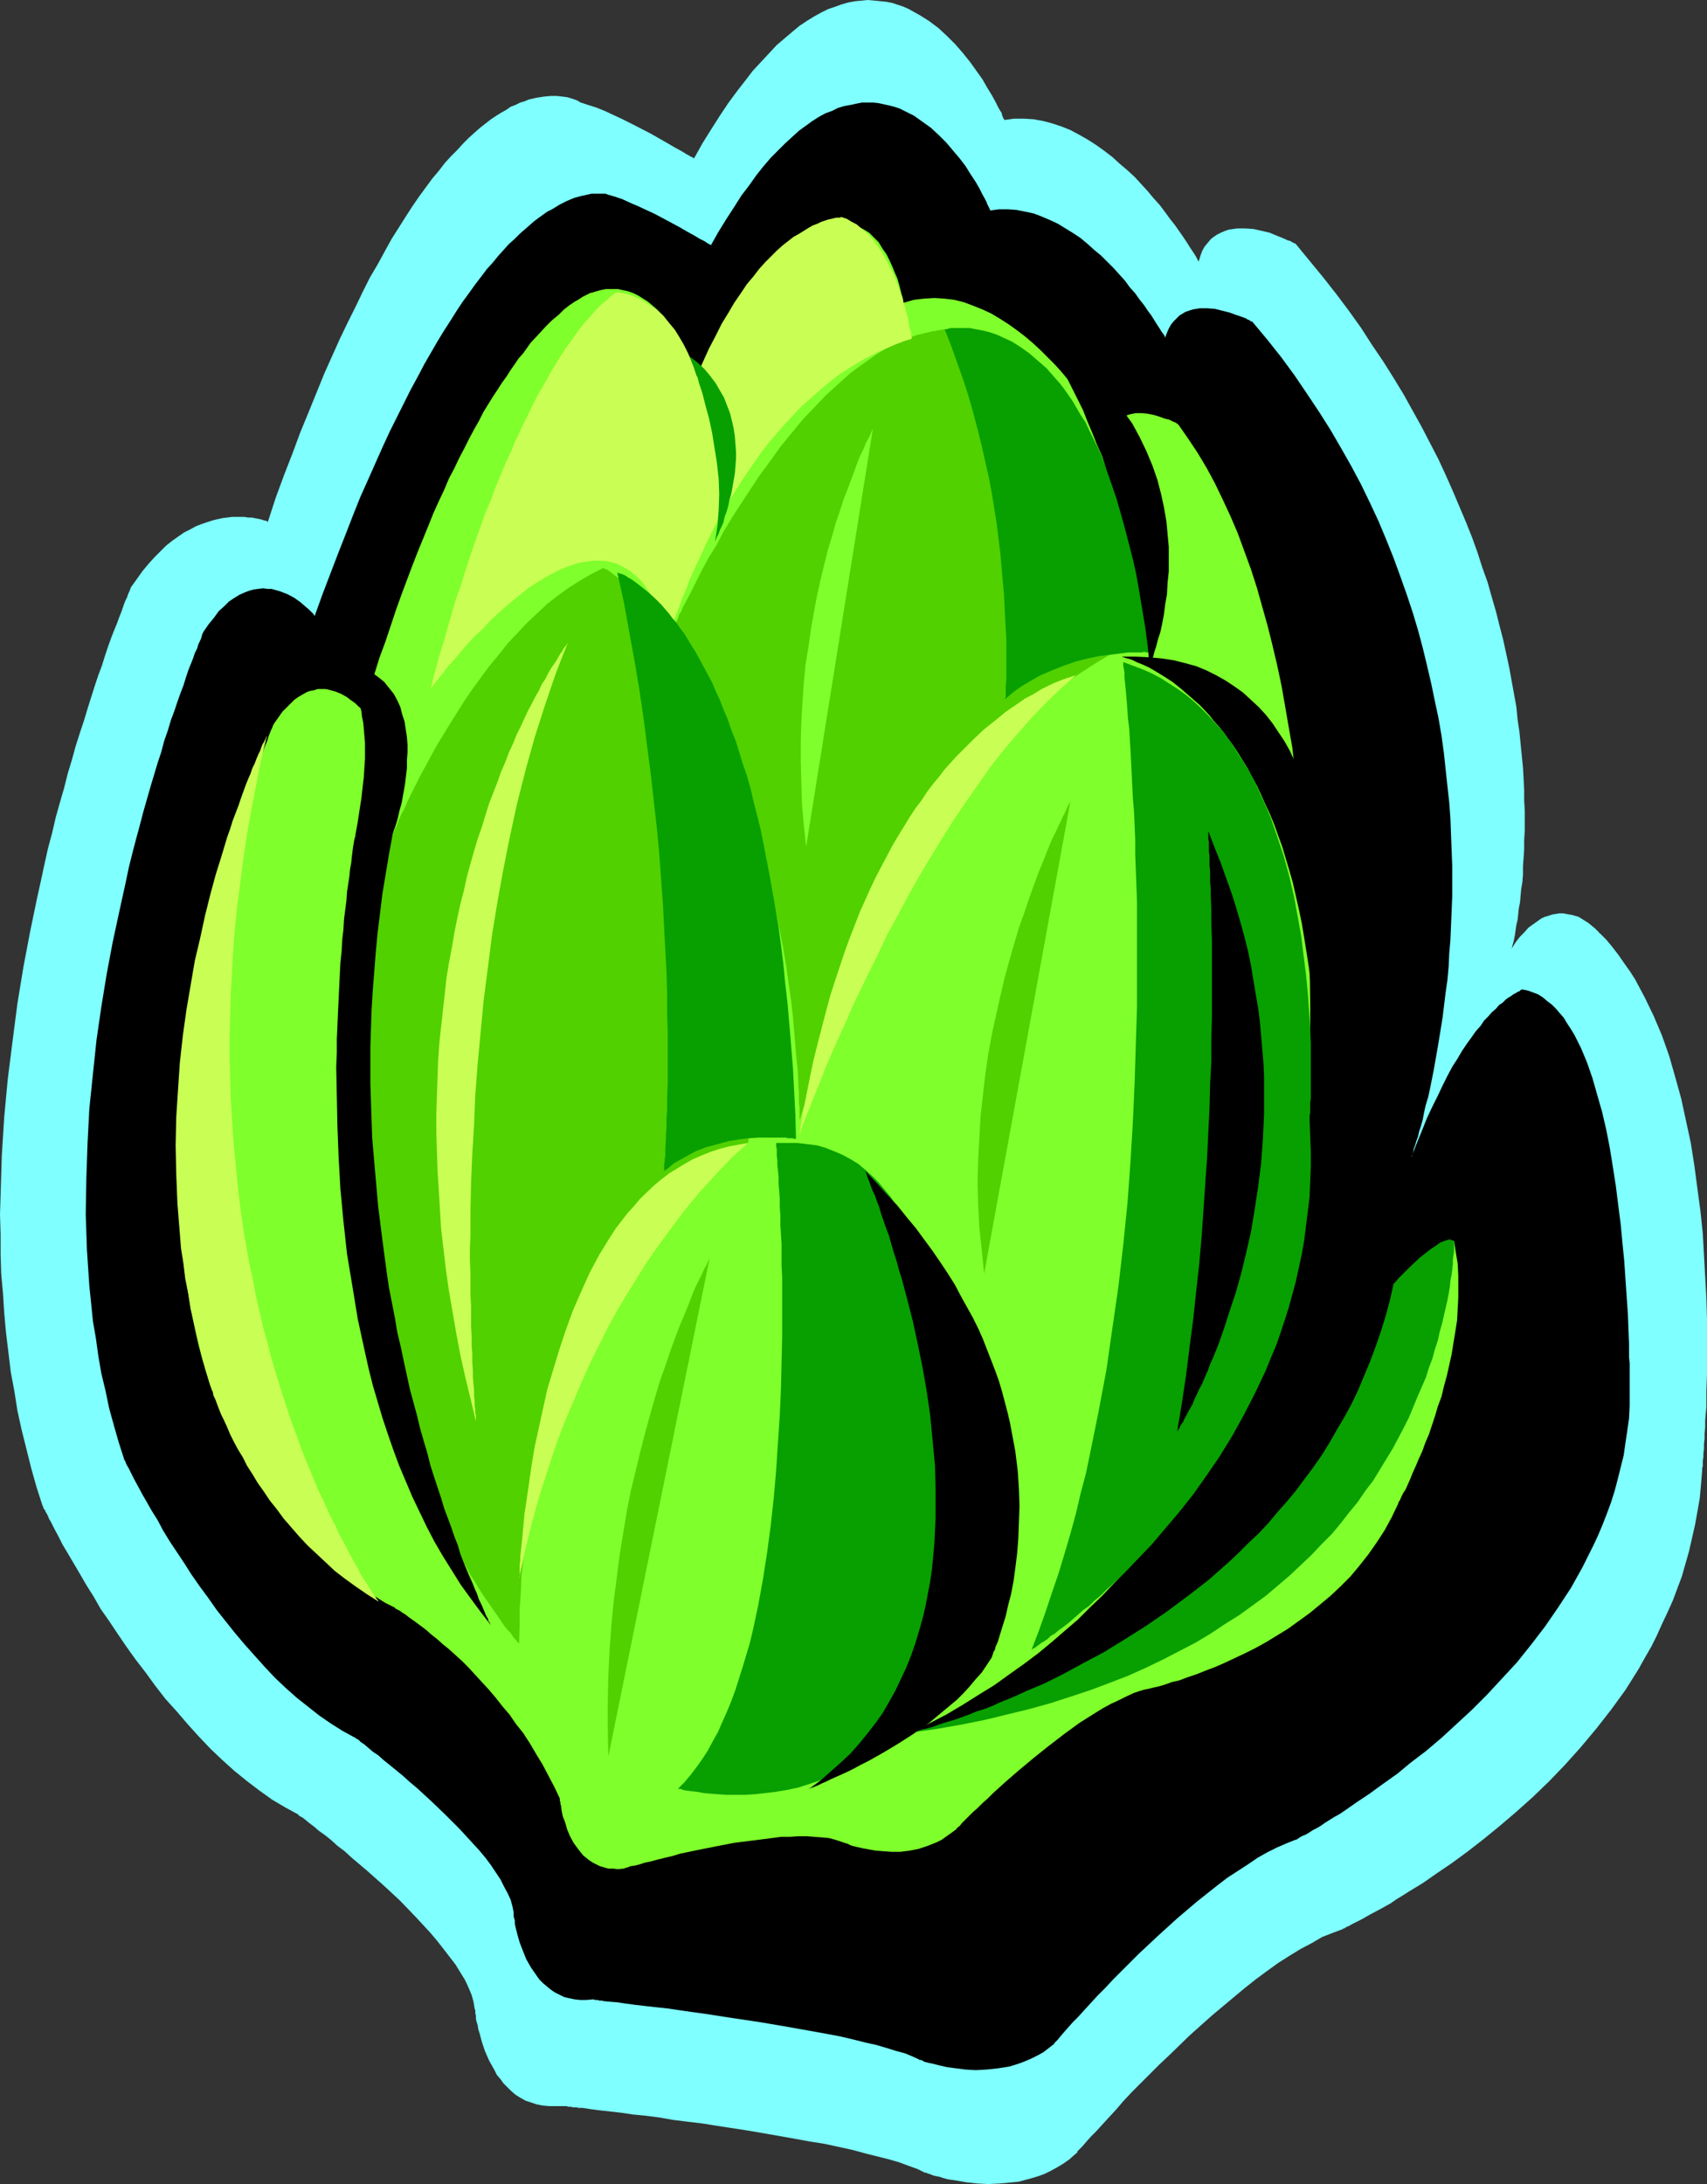
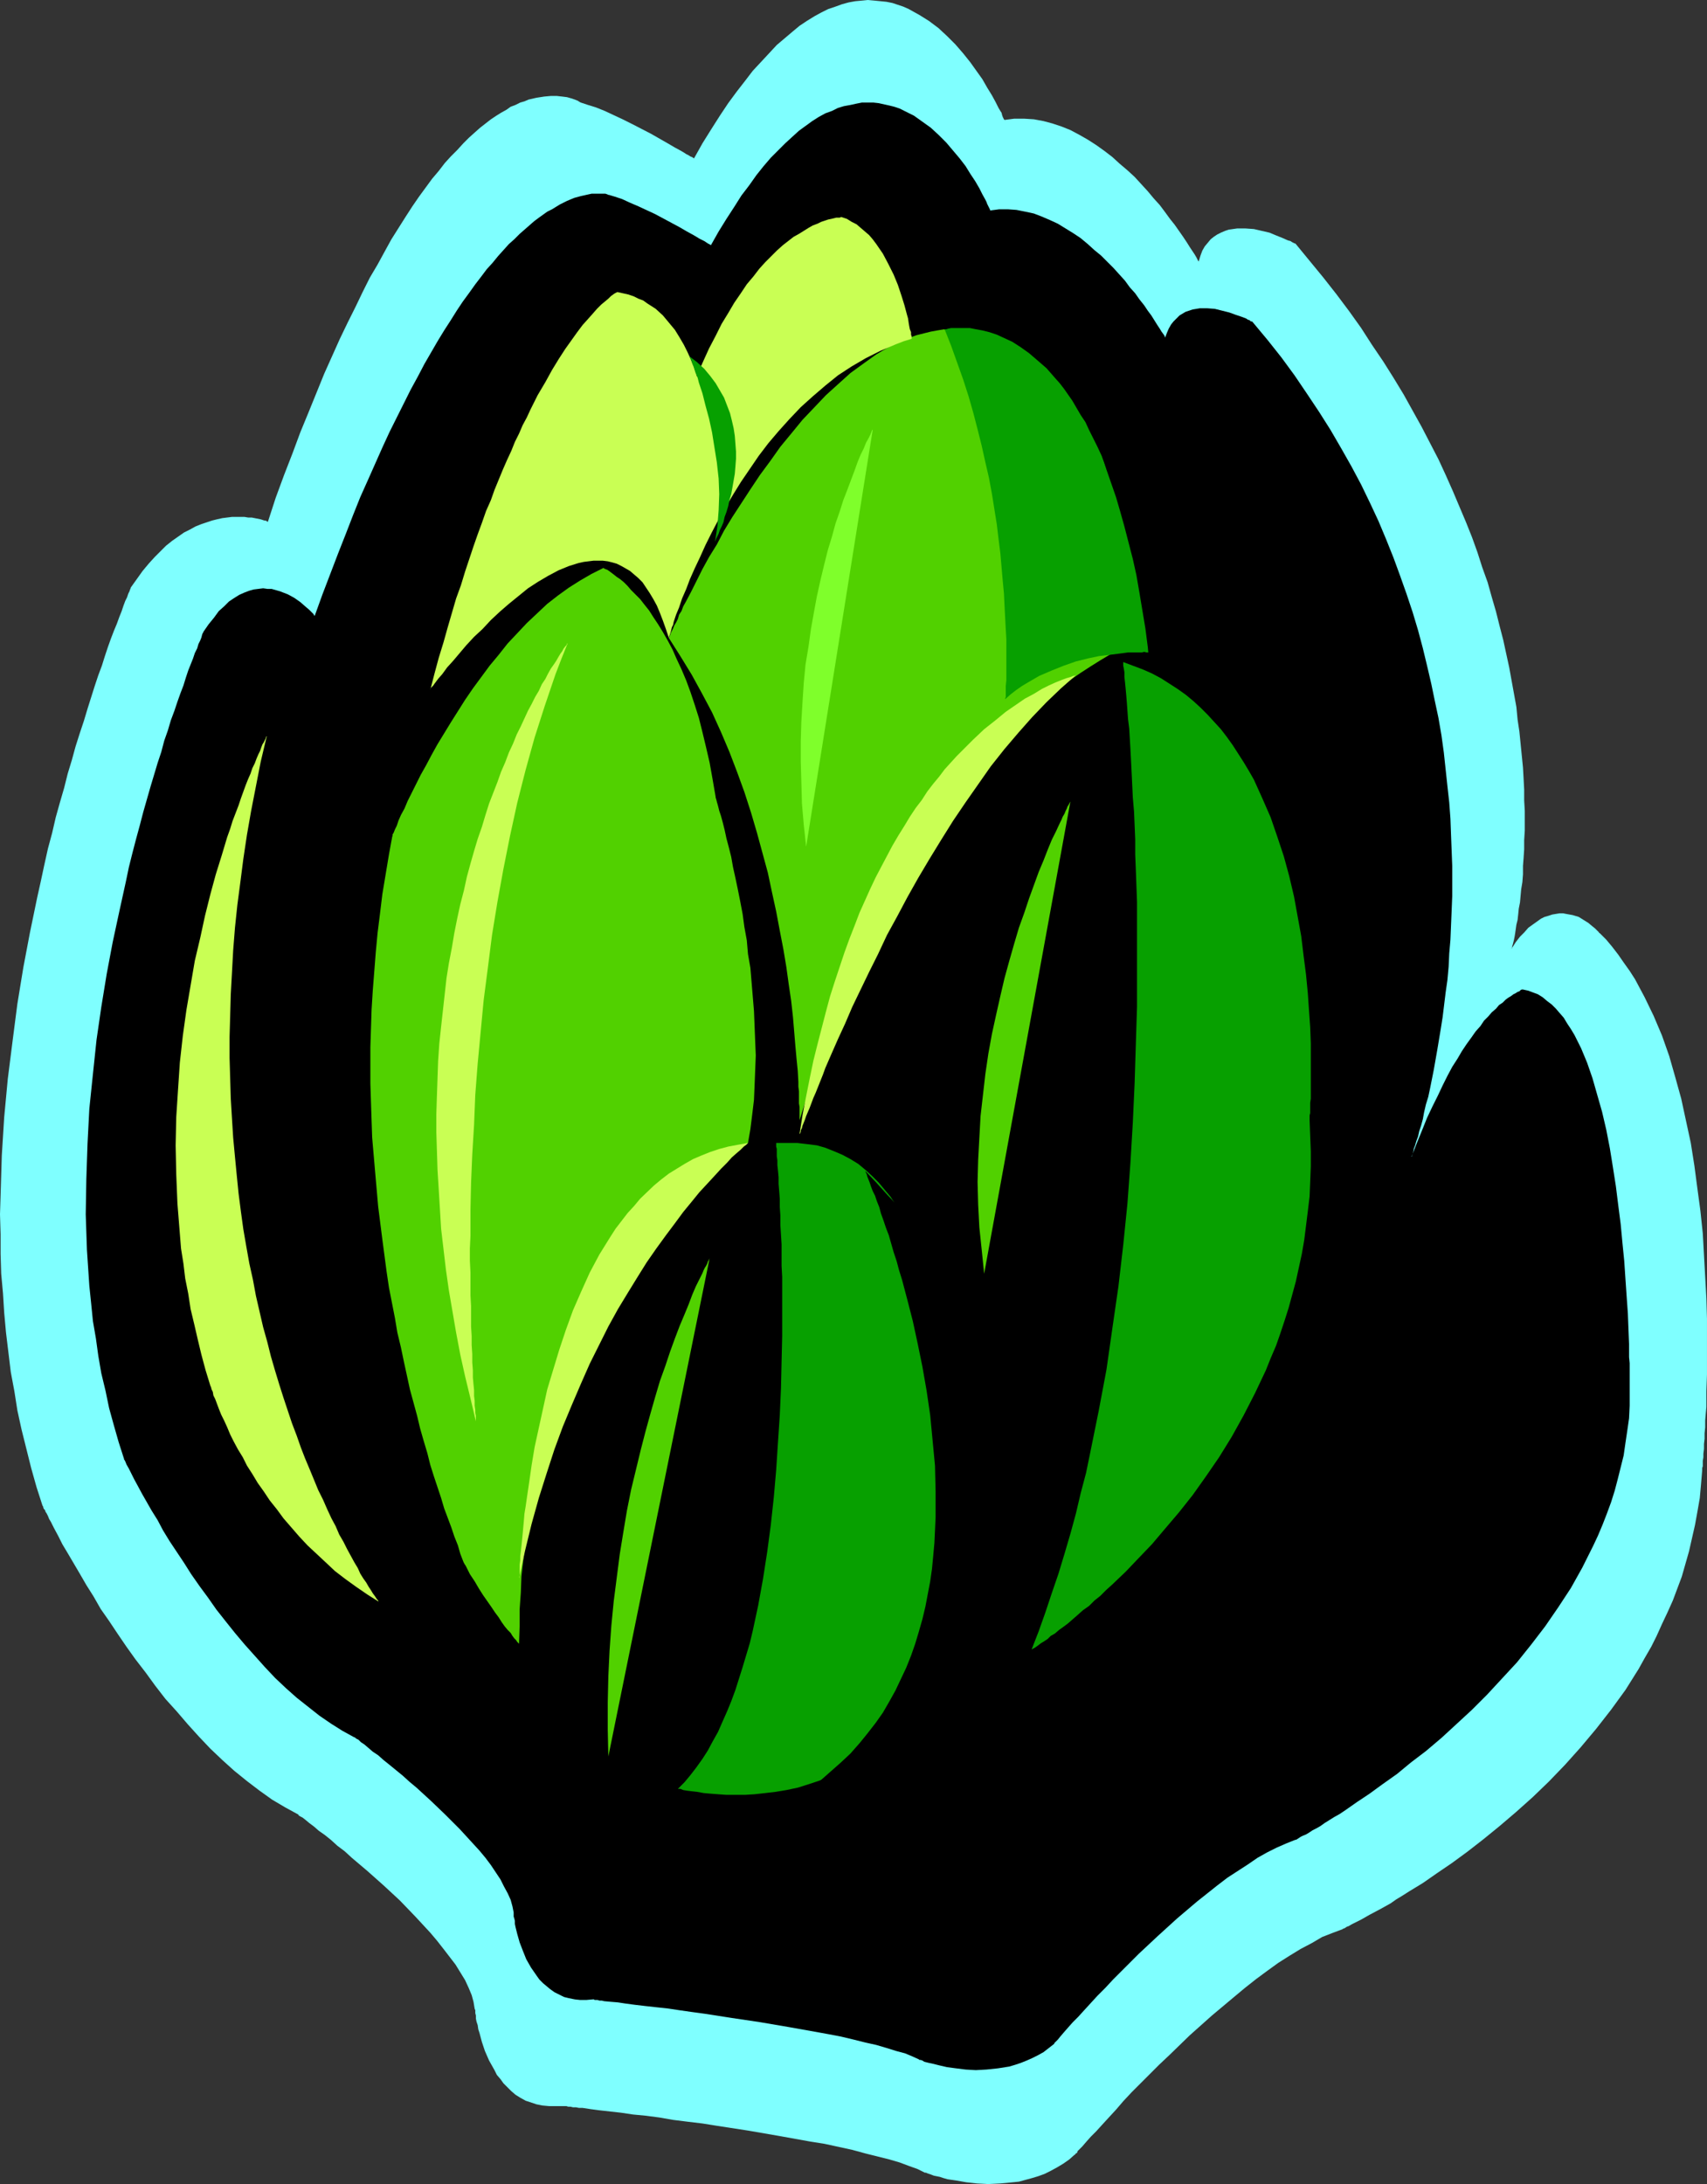
<svg xmlns="http://www.w3.org/2000/svg" xmlns:ns1="http://sodipodi.sourceforge.net/DTD/sodipodi-0.dtd" xmlns:ns2="http://www.inkscape.org/namespaces/inkscape" version="1.0" width="121.761mm" height="155.711mm" id="svg25" ns1:docname="Artichoke 1.wmf">
  <rect width="100%" height="100%" fill="#333333" stroke="none" />
  <ns1:namedview id="namedview25" pagecolor="#ffffff" bordercolor="#000000" borderopacity="0.25" ns2:showpageshadow="2" ns2:pageopacity="0.0" ns2:pagecheckerboard="0" ns2:deskcolor="#d1d1d1" ns2:document-units="mm" />
  <defs id="defs1">
    <pattern id="WMFhbasepattern" patternUnits="userSpaceOnUse" width="6" height="6" x="0" y="0" />
  </defs>
  <path style="fill:#7fffff;fill-opacity:1;fill-rule:evenodd;stroke:none" d="m 270.819,32.318 v 0 l -0.162,-0.162 -0.162,-0.323 -0.162,-0.323 -0.162,-0.485 -0.162,-0.646 -0.323,-0.485 -0.485,-0.808 -0.808,-1.616 -0.97,-1.778 -1.293,-2.101 -1.293,-2.262 -1.616,-2.262 -1.616,-2.262 -1.939,-2.424 -2.101,-2.424 -2.101,-2.101 -2.424,-2.262 L 250.459,5.656 247.874,4.04 246.419,3.232 244.965,2.424 243.511,1.778 242.056,1.293 240.602,0.808 238.986,0.485 237.37,0.323 235.755,0.162 233.977,0 l -1.616,0.162 -1.777,0.162 -1.777,0.323 -1.777,0.485 -1.777,0.646 -1.939,0.646 -1.939,0.97 -1.777,0.97 -2.101,1.293 -1.939,1.293 -1.939,1.616 -2.101,1.778 -2.101,1.778 -2.101,2.262 -2.101,2.262 -2.262,2.424 -2.101,2.747 -2.262,2.909 -2.262,3.07 -2.262,3.393 -2.262,3.555 -2.424,3.878 -2.262,4.04 v 0 l -0.323,-0.162 -0.162,-0.162 -0.485,-0.162 -0.485,-0.323 -0.646,-0.323 -0.485,-0.323 -0.808,-0.485 -1.777,-0.97 -1.939,-1.131 -2.262,-1.293 -2.262,-1.293 -5.009,-2.585 -2.585,-1.293 -2.424,-1.131 -2.424,-1.131 -2.424,-0.97 -2.101,-0.646 -1.939,-0.646 v 0 l -0.323,-0.162 -0.485,-0.323 -0.808,-0.323 -0.97,-0.323 -1.131,-0.323 -1.293,-0.162 -1.454,-0.162 h -1.616 l -1.777,0.162 -2.101,0.323 -2.101,0.485 -1.131,0.485 -1.131,0.323 -1.293,0.646 -1.293,0.485 -1.131,0.808 -1.454,0.808 -1.293,0.808 -1.454,0.97 -1.454,1.131 -1.454,1.131 -1.454,1.293 -1.616,1.454 -1.454,1.454 -1.616,1.778 -1.777,1.778 -1.616,1.778 -1.616,2.101 -1.777,2.101 -1.777,2.424 -1.777,2.424 -1.777,2.585 -1.777,2.747 -1.939,3.07 -1.939,3.07 -1.777,3.232 -1.939,3.555 -2.101,3.555 -1.939,3.878 -1.939,4.04 -2.101,4.201 -2.101,4.363 -2.101,4.686 -2.101,4.686 -2.101,5.171 -2.101,5.171 -2.262,5.494 -2.101,5.656 -2.262,5.817 -2.262,6.14 -2.101,6.464 h -0.162 l -0.162,-0.162 -0.323,-0.162 h -0.323 l -0.485,-0.162 -0.485,-0.162 -0.808,-0.162 -0.808,-0.162 -0.808,-0.162 h -0.97 l -0.97,-0.162 H 64.796 62.534 l -1.293,0.162 -1.293,0.162 -1.454,0.323 -1.293,0.323 -1.454,0.485 -1.454,0.485 -1.616,0.646 -1.454,0.808 -1.616,0.808 -1.616,1.131 -1.616,1.131 -1.616,1.293 -1.454,1.454 -1.616,1.616 -1.616,1.778 -1.616,1.939 -1.616,2.262 -1.616,2.262 v 0.162 l -0.162,0.323 -0.162,0.485 -0.323,0.646 -0.323,0.97 -0.485,0.97 -0.485,1.293 -0.485,1.454 -0.646,1.616 -0.646,1.778 -0.808,1.939 -0.808,2.101 -0.808,2.262 -0.808,2.424 -0.808,2.585 -0.97,2.585 -0.97,2.909 -0.97,3.07 -0.97,3.07 -0.97,3.232 -1.131,3.393 -1.131,3.555 -0.97,3.555 -1.131,3.717 -0.97,3.878 -1.131,3.878 -1.131,4.04 -0.97,4.201 -1.131,4.201 -0.97,4.363 -0.97,4.525 -0.97,4.363 -0.97,4.686 -0.97,4.686 -1.777,9.372 -1.616,9.857 -1.293,10.019 L 2.101,290.702 1.131,301.044 0.485,311.386 0.323,316.719 0.162,322.051 0,327.222 l 0.162,5.333 v 5.333 l 0.162,5.332 0.485,5.333 0.323,5.171 0.485,5.332 0.646,5.333 0.646,5.333 0.97,5.171 0.808,5.171 1.131,5.171 1.293,5.171 1.293,5.171 1.454,5.171 1.616,5.009 v 0 l 0.162,0.162 v 0.162 l 0.162,0.485 0.323,0.323 0.162,0.485 0.323,0.485 0.323,0.646 0.323,0.808 0.485,0.808 0.808,1.616 1.131,2.101 1.131,2.262 1.454,2.424 1.616,2.747 1.616,2.747 1.777,3.07 1.939,3.07 1.939,3.393 2.262,3.232 2.262,3.393 2.424,3.555 2.424,3.393 2.747,3.555 2.585,3.555 2.747,3.555 3.07,3.393 2.909,3.393 3.07,3.393 3.07,3.232 3.232,3.07 3.232,2.909 3.393,2.747 3.393,2.585 3.393,2.424 3.555,2.101 3.555,1.939 v 0.162 l 0.485,0.323 0.646,0.323 0.808,0.646 0.97,0.808 1.293,0.97 1.293,1.131 1.616,1.131 1.616,1.293 1.777,1.616 1.939,1.454 1.939,1.778 2.101,1.778 2.101,1.778 4.363,3.878 4.363,4.04 4.201,4.363 4.04,4.363 1.777,2.101 1.777,2.262 1.616,2.101 1.616,2.101 1.293,2.101 1.293,2.101 0.97,2.101 0.808,1.939 0.485,1.778 0.323,1.939 v 0 l 0.162,0.323 v 0.323 0.485 l 0.162,0.646 v 0.808 l 0.162,0.808 0.323,0.97 0.162,1.131 0.323,0.97 0.646,2.424 0.808,2.424 1.131,2.585 1.454,2.585 0.646,1.293 0.97,1.131 0.808,1.131 1.131,1.131 0.97,0.97 1.131,0.97 1.293,0.808 1.454,0.808 1.454,0.485 1.454,0.485 1.616,0.323 1.777,0.162 h 1.939 1.939 0.162 0.323 0.323 l 0.485,0.162 h 0.646 l 0.646,0.162 h 0.808 l 0.808,0.162 h 0.97 l 2.101,0.323 2.424,0.323 2.909,0.323 2.909,0.323 3.232,0.485 3.393,0.323 3.716,0.485 3.716,0.646 3.878,0.485 4.04,0.485 4.04,0.646 8.402,1.293 8.402,1.454 8.079,1.454 4.04,0.646 3.716,0.808 3.716,0.808 3.555,0.97 3.232,0.808 3.232,0.808 2.747,0.808 2.585,0.97 2.262,0.808 1.939,0.97 h 0.162 0.162 l 0.323,0.162 0.485,0.162 0.485,0.162 0.808,0.323 0.808,0.162 0.808,0.162 0.97,0.323 1.131,0.323 2.262,0.323 2.747,0.485 2.909,0.323 3.07,0.162 3.232,-0.162 3.393,-0.323 1.616,-0.162 1.777,-0.485 1.777,-0.485 1.616,-0.485 1.777,-0.646 1.616,-0.808 1.777,-0.97 1.616,-0.97 1.616,-1.131 1.454,-1.293 h 0.162 v -0.162 l 0.162,-0.162 0.323,-0.162 0.162,-0.485 0.323,-0.323 0.97,-0.97 0.97,-1.131 1.293,-1.454 1.454,-1.454 1.616,-1.778 1.777,-1.939 1.939,-2.101 1.939,-2.262 2.262,-2.424 2.424,-2.424 2.424,-2.424 2.585,-2.585 2.747,-2.585 5.494,-5.333 5.979,-5.332 5.979,-5.009 2.909,-2.424 3.07,-2.424 3.07,-2.262 2.909,-2.101 3.07,-1.939 2.909,-1.778 3.07,-1.616 2.747,-1.616 2.909,-1.131 2.585,-0.97 0.162,-0.162 h 0.162 l 0.323,-0.162 0.485,-0.323 0.485,-0.162 0.808,-0.485 0.646,-0.323 0.97,-0.485 0.97,-0.485 1.131,-0.646 1.131,-0.646 2.747,-1.454 2.909,-1.616 1.616,-1.131 1.616,-0.97 1.777,-1.131 3.716,-2.262 3.716,-2.585 4.04,-2.747 4.201,-3.07 4.363,-3.393 4.363,-3.555 4.363,-3.717 4.524,-4.04 4.363,-4.201 4.363,-4.525 4.201,-4.686 4.201,-5.009 4.04,-5.171 3.878,-5.333 3.555,-5.656 1.616,-2.909 1.777,-3.07 1.454,-2.909 1.454,-3.232 1.454,-3.07 1.454,-3.232 2.424,-6.464 0.97,-3.393 0.97,-3.393 0.808,-3.555 0.808,-3.555 0.646,-3.555 0.646,-3.717 0.323,-3.555 0.323,-3.878 v 0 -0.162 -0.485 l 0.162,-0.485 v -0.646 -0.808 l 0.162,-0.97 v -0.97 l 0.162,-1.293 v -1.293 l 0.162,-1.454 v -1.454 l 0.162,-1.616 v -1.778 l 0.162,-1.939 0.162,-1.778 v -2.101 -2.101 l 0.162,-4.525 v -4.686 -5.171 -5.171 l -0.162,-5.494 -0.323,-5.817 -0.323,-5.817 -0.323,-5.817 -0.646,-6.14 -0.808,-5.979 -0.808,-6.14 -0.97,-6.14 -1.293,-5.979 -1.293,-5.979 -1.616,-5.817 -1.616,-5.656 -1.939,-5.494 -2.262,-5.333 -2.424,-5.009 -1.293,-2.424 -1.293,-2.424 -1.454,-2.262 -1.616,-2.262 -1.454,-2.101 -1.616,-2.101 -1.616,-1.939 -1.777,-1.778 h -0.162 v -0.162 l -0.485,-0.485 -0.646,-0.646 -0.808,-0.646 -0.97,-0.808 -1.293,-0.808 -1.293,-0.808 -1.616,-0.485 -1.777,-0.323 -0.808,-0.162 h -0.97 l -0.97,0.162 -0.97,0.162 -0.97,0.323 -1.131,0.323 -0.97,0.485 -1.131,0.808 -1.131,0.808 -1.131,0.808 -1.131,1.293 -1.131,1.131 -1.131,1.454 -1.131,1.778 v -0.162 l 0.162,-0.162 v -0.323 l 0.162,-0.485 0.162,-0.646 0.162,-0.646 0.162,-0.808 0.162,-0.97 0.162,-1.131 0.162,-1.131 0.323,-1.293 0.162,-1.454 0.162,-1.616 0.323,-1.616 0.162,-1.778 0.162,-1.778 0.323,-1.939 0.162,-2.101 v -2.262 l 0.162,-2.101 0.162,-2.424 v -2.424 l 0.162,-2.585 v -5.333 l -0.162,-2.747 v -2.909 l -0.162,-3.07 -0.162,-2.909 -0.323,-3.232 -0.323,-3.232 -0.323,-3.232 -0.485,-3.232 -0.323,-3.393 -0.646,-3.555 -0.646,-3.555 -0.646,-3.555 -0.808,-3.717 -0.808,-3.717 -0.97,-3.717 -0.97,-3.878 -1.131,-3.878 -1.131,-4.04 -1.454,-4.04 -1.293,-4.04 -1.454,-4.04 -1.616,-4.04 -1.777,-4.201 -1.777,-4.201 -1.939,-4.363 -1.939,-4.201 -2.262,-4.363 -2.262,-4.363 -2.424,-4.363 -2.424,-4.363 -2.747,-4.525 -2.747,-4.363 -3.07,-4.525 -2.909,-4.525 -3.232,-4.525 -3.393,-4.525 -3.555,-4.525 -3.716,-4.525 -3.716,-4.525 -0.162,-0.162 h -0.162 l -0.323,-0.162 -0.323,-0.162 -0.485,-0.323 -0.646,-0.162 -1.454,-0.646 -1.616,-0.646 -1.939,-0.808 -2.101,-0.485 -2.101,-0.485 -2.262,-0.162 h -2.262 l -1.131,0.162 -1.131,0.162 -0.97,0.323 -1.131,0.485 -0.97,0.485 -0.97,0.646 -0.808,0.646 -0.808,0.97 -0.808,0.97 -0.646,1.131 -0.485,1.293 -0.485,1.616 -0.162,-0.162 -0.162,-0.323 -0.323,-0.646 -0.485,-0.808 -0.646,-0.97 -0.646,-0.97 -0.808,-1.293 -0.97,-1.454 -1.131,-1.616 -1.131,-1.616 -1.293,-1.616 -1.293,-1.778 -1.454,-1.939 -1.616,-1.778 -1.616,-1.939 -1.777,-1.939 -1.777,-1.939 -1.939,-1.778 -2.101,-1.778 -1.939,-1.778 -2.101,-1.616 -2.262,-1.616 -2.262,-1.454 -2.262,-1.293 -2.424,-1.293 -2.424,-0.97 -2.424,-0.808 -2.424,-0.646 -2.585,-0.485 -2.585,-0.162 h -2.747 z" id="path1" />
  <path style="fill:#000000;fill-opacity:1;fill-rule:evenodd;stroke:none" d="m 266.941,56.718 v 0 -0.162 l -0.162,-0.323 -0.162,-0.323 -0.162,-0.323 -0.323,-0.646 -0.162,-0.485 -0.323,-0.646 -0.808,-1.454 -0.808,-1.616 -1.131,-1.939 -1.293,-1.939 -1.293,-2.101 -1.616,-2.101 -1.777,-2.101 -1.777,-2.101 -2.101,-2.101 -2.101,-1.939 -2.262,-1.616 -2.262,-1.616 -2.585,-1.293 -1.293,-0.646 -1.454,-0.485 -1.293,-0.323 -1.454,-0.323 -1.454,-0.323 -1.454,-0.162 h -1.616 -1.454 l -1.616,0.323 -1.454,0.323 -1.777,0.323 -1.616,0.485 -1.616,0.808 -1.777,0.646 -1.777,0.97 -1.777,1.131 -1.777,1.293 -1.777,1.293 -1.777,1.616 -1.939,1.778 -1.777,1.778 -2.101,2.101 -1.939,2.262 -1.939,2.424 -1.939,2.747 -2.101,2.747 -1.939,3.07 -2.101,3.232 -2.101,3.393 -2.101,3.717 v 0 l -0.162,-0.162 -0.323,-0.162 -0.323,-0.162 -0.485,-0.323 -0.485,-0.323 -0.646,-0.323 -0.646,-0.323 -1.616,-0.97 -1.777,-0.97 -1.939,-1.131 -2.101,-1.131 -4.524,-2.424 -4.524,-2.101 -2.262,-0.97 -2.101,-0.97 -1.939,-0.646 -1.616,-0.485 h -0.162 l -0.323,-0.162 -0.485,-0.162 h -0.646 -0.808 -1.131 -1.131 l -1.454,0.323 -1.454,0.323 -1.777,0.485 -1.939,0.808 -1.939,0.97 -2.101,1.293 -1.293,0.646 -1.131,0.808 -1.131,0.808 -1.293,0.97 -1.293,1.131 -1.293,1.131 -1.293,1.131 -1.454,1.454 -1.454,1.293 -1.454,1.616 -1.454,1.616 -1.454,1.778 -1.616,1.778 -1.454,1.939 -1.616,2.101 -1.616,2.262 -1.777,2.424 -1.616,2.424 -1.616,2.585 -1.777,2.747 -1.777,2.909 -1.777,3.07 -1.777,3.07 -1.777,3.393 -1.939,3.555 -1.777,3.555 -1.939,3.878 -1.939,3.878 -1.939,4.201 -1.939,4.363 -1.939,4.363 -2.101,4.686 -1.939,4.848 -1.939,5.009 -2.101,5.333 -2.101,5.494 -2.101,5.494 -2.101,5.817 v 0 l -0.162,-0.162 -0.162,-0.323 -0.323,-0.323 -0.323,-0.323 -0.485,-0.485 -1.131,-0.97 -1.293,-1.131 -1.616,-1.131 -1.777,-0.97 -2.101,-0.808 -1.131,-0.323 -1.131,-0.323 h -1.131 l -1.131,-0.162 -1.293,0.162 -1.293,0.162 -1.131,0.323 -1.293,0.485 -1.454,0.646 -1.293,0.808 -1.454,0.97 -1.293,1.293 -1.454,1.293 -1.293,1.778 -1.454,1.778 -1.454,2.101 v 0.162 l -0.162,0.162 -0.162,0.485 -0.162,0.646 -0.323,0.808 -0.485,0.97 -0.323,1.131 -0.646,1.293 -0.485,1.454 -0.646,1.616 -0.646,1.616 -0.646,1.939 -0.646,2.101 -0.808,2.101 -0.808,2.262 -0.808,2.424 -0.97,2.585 -0.808,2.747 -0.97,2.747 -0.808,3.07 -0.97,2.909 -0.97,3.232 -0.97,3.232 -0.97,3.393 -0.97,3.393 -0.97,3.717 -0.97,3.555 -0.97,3.717 -0.97,3.878 -0.808,3.878 -1.777,8.08 -1.777,8.241 -1.616,8.564 -1.454,8.888 -1.293,8.888 -0.97,9.211 -0.97,9.372 -0.485,9.372 -0.323,9.534 -0.162,9.534 0.323,9.534 0.323,4.848 0.323,4.848 0.485,4.686 0.485,4.848 0.808,4.686 0.646,4.686 0.808,4.686 1.131,4.686 0.97,4.686 1.293,4.686 1.293,4.525 1.454,4.525 v 0 0.162 l 0.162,0.162 0.162,0.323 0.323,0.808 0.646,1.131 0.646,1.293 0.808,1.616 0.97,1.778 1.131,2.101 1.293,2.262 1.293,2.262 1.616,2.585 1.454,2.747 1.777,2.909 1.939,2.909 1.939,2.909 1.939,3.07 2.262,3.232 2.262,3.07 2.262,3.232 2.424,3.07 2.585,3.232 2.585,3.07 2.747,3.07 2.747,3.07 2.747,2.909 2.909,2.747 2.909,2.585 3.07,2.424 3.07,2.424 3.07,2.101 3.07,1.939 3.232,1.778 h 0.162 l 0.323,0.323 0.646,0.323 0.646,0.646 0.97,0.646 1.131,0.97 1.131,0.97 1.454,0.97 1.454,1.293 1.616,1.293 1.777,1.454 1.777,1.454 1.777,1.616 1.939,1.616 3.878,3.555 3.878,3.717 3.878,3.878 3.555,3.878 1.777,1.939 1.616,1.939 1.454,1.939 1.293,1.939 1.293,1.939 0.97,1.939 0.97,1.778 0.808,1.778 0.485,1.778 0.323,1.616 v 0.323 0.323 0.485 l 0.162,0.485 0.162,0.646 v 0.808 l 0.162,0.808 0.485,1.939 0.646,2.262 0.808,2.101 0.97,2.424 1.293,2.262 1.454,2.101 0.808,1.131 0.97,0.97 0.97,0.808 0.97,0.808 1.131,0.808 1.293,0.646 1.293,0.646 1.293,0.323 1.616,0.323 1.454,0.162 h 1.616 l 1.777,-0.162 h 0.323 l 0.162,0.162 h 0.323 0.485 l 0.485,0.162 h 0.646 l 0.646,0.162 1.777,0.162 1.939,0.162 2.101,0.323 2.424,0.323 2.747,0.323 2.909,0.323 3.07,0.323 3.232,0.485 3.393,0.485 3.555,0.485 7.271,1.131 7.595,1.131 7.595,1.293 7.271,1.293 3.555,0.646 3.393,0.646 3.393,0.808 3.232,0.808 2.909,0.646 2.747,0.808 2.585,0.808 2.424,0.646 1.939,0.808 1.777,0.808 v 0 l 0.162,0.162 h 0.323 l 0.485,0.162 0.485,0.323 0.646,0.162 0.646,0.162 0.808,0.162 1.939,0.485 2.101,0.485 2.424,0.323 2.585,0.323 2.747,0.162 2.909,-0.162 3.07,-0.323 3.07,-0.485 1.616,-0.485 1.454,-0.485 1.616,-0.646 1.454,-0.646 1.616,-0.808 1.454,-0.808 1.454,-1.131 1.454,-1.131 v 0 -0.162 l 0.323,-0.323 0.646,-0.646 0.646,-0.808 0.97,-1.131 1.131,-1.293 1.293,-1.454 1.454,-1.454 1.616,-1.778 1.777,-1.939 1.777,-1.939 2.101,-2.101 2.101,-2.262 2.262,-2.262 2.262,-2.262 2.424,-2.424 5.009,-4.686 5.332,-4.848 5.332,-4.525 5.494,-4.363 2.747,-2.101 2.747,-1.778 2.747,-1.778 2.585,-1.778 2.585,-1.454 2.585,-1.293 2.585,-1.131 2.424,-0.97 v 0 h 0.162 l 0.323,-0.162 0.485,-0.323 0.485,-0.323 0.646,-0.323 0.808,-0.323 0.808,-0.485 0.97,-0.646 0.97,-0.485 1.131,-0.646 1.131,-0.808 1.293,-0.808 1.293,-0.808 1.454,-0.808 1.454,-0.97 1.616,-1.131 1.616,-1.131 3.393,-2.262 3.555,-2.585 3.878,-2.747 3.716,-3.07 4.04,-3.07 4.201,-3.555 4.04,-3.717 4.201,-3.878 4.04,-4.04 4.04,-4.363 4.04,-4.363 3.878,-4.848 3.716,-4.848 3.555,-5.171 3.393,-5.171 3.07,-5.494 1.454,-2.909 1.454,-2.909 1.293,-2.747 1.293,-3.07 1.131,-2.909 1.131,-3.07 0.97,-3.07 0.808,-3.07 0.808,-3.232 0.808,-3.232 0.485,-3.393 0.485,-3.232 0.485,-3.393 0.162,-3.393 v -6.948 -1.454 -1.454 -1.616 l -0.162,-1.616 v -1.778 -1.778 l -0.162,-4.04 -0.162,-4.201 -0.323,-4.525 -0.323,-4.686 -0.323,-4.848 -0.485,-4.848 -0.485,-5.171 -0.646,-5.009 -0.646,-5.171 -0.808,-5.171 -0.808,-5.009 -0.97,-5.009 -1.131,-4.848 -1.293,-4.525 -1.293,-4.525 -1.454,-4.201 -0.808,-1.939 -0.808,-1.939 -1.777,-3.555 -0.97,-1.616 -0.97,-1.454 -0.97,-1.616 -1.131,-1.293 -0.97,-1.131 -1.131,-1.131 -1.293,-0.97 -1.131,-0.97 -1.293,-0.808 -1.293,-0.485 -1.293,-0.485 -1.454,-0.323 v 0 h -0.162 -0.162 l -0.323,0.162 -0.323,0.323 -0.485,0.162 -0.485,0.323 -0.646,0.323 -0.646,0.485 -0.808,0.485 -0.646,0.485 -0.808,0.808 -0.97,0.646 -0.808,0.97 -1.131,0.97 -0.97,1.131 -1.131,1.131 -0.97,1.454 -1.293,1.454 -1.131,1.616 -1.293,1.778 -1.293,1.939 -1.131,1.939 -1.454,2.262 -1.293,2.424 -1.293,2.585 -1.293,2.747 -1.454,2.909 -1.454,3.07 -1.293,3.232 -1.454,3.555 -1.454,3.717 0.162,-0.162 v -0.162 l 0.162,-0.485 0.162,-0.646 0.162,-0.808 0.323,-0.808 0.323,-1.131 0.485,-1.293 0.323,-1.454 0.485,-1.454 0.485,-1.778 0.323,-1.778 0.485,-2.101 0.646,-2.101 0.485,-2.262 0.485,-2.424 0.485,-2.424 0.485,-2.747 0.485,-2.747 0.485,-2.909 0.485,-2.909 0.485,-3.07 0.808,-6.625 0.485,-3.393 0.323,-3.555 0.162,-3.555 0.323,-3.717 0.162,-3.878 0.162,-3.878 0.162,-4.04 v -3.878 -4.201 l -0.162,-4.201 -0.162,-4.201 -0.162,-4.363 -0.323,-4.363 -0.485,-4.363 -0.485,-4.525 -0.485,-4.525 -0.646,-4.686 -0.808,-4.686 -0.97,-4.525 -0.97,-4.686 -1.131,-4.848 -1.131,-4.686 -1.293,-4.848 -1.454,-4.848 -1.616,-4.848 -1.777,-5.009 -1.777,-4.848 -1.939,-4.848 -2.101,-5.009 -2.262,-4.848 -2.424,-5.009 -2.585,-4.848 -2.747,-4.848 -2.909,-5.009 -3.07,-4.848 -3.232,-4.848 -3.393,-5.009 -3.555,-4.848 -3.716,-4.686 -4.04,-4.848 v 0 l -0.162,-0.162 h -0.323 l -0.323,-0.323 -0.485,-0.162 -0.485,-0.323 -1.293,-0.485 -1.454,-0.485 -1.777,-0.646 -1.939,-0.485 -1.939,-0.485 -2.101,-0.162 h -1.939 l -1.939,0.323 -0.97,0.323 -0.97,0.323 -0.808,0.485 -0.808,0.485 -0.808,0.808 -0.808,0.808 -0.646,0.808 -0.646,1.131 -0.485,1.131 -0.485,1.293 v 0 l -0.162,-0.485 -0.323,-0.485 -0.485,-0.646 -0.485,-0.808 -0.646,-0.97 -0.808,-1.293 -0.808,-1.293 -0.97,-1.293 -0.97,-1.454 -1.293,-1.616 -1.131,-1.616 -1.454,-1.616 -1.293,-1.778 -3.07,-3.393 -3.393,-3.393 -1.777,-1.454 -1.777,-1.616 -1.939,-1.616 -1.939,-1.293 -2.101,-1.293 -2.101,-1.293 -2.101,-0.97 -2.262,-0.97 -2.101,-0.808 -2.262,-0.485 -2.424,-0.485 -2.262,-0.162 h -2.424 z" id="path2" />
-   <path style="fill:#7fff2b;fill-opacity:1;fill-rule:evenodd;stroke:none" d="m 243.511,81.604 v -0.162 0 -0.485 l -0.162,-0.808 -0.323,-0.97 -0.323,-1.293 -0.323,-1.293 -0.485,-1.616 -0.646,-1.454 -0.646,-1.616 -0.808,-1.778 -0.808,-1.616 -1.131,-1.616 -0.97,-1.616 -1.293,-1.293 -1.293,-1.293 -1.616,-0.97 -1.616,-0.808 -0.808,-0.323 -0.97,-0.162 -0.808,-0.323 h -0.97 -0.97 -1.131 l -1.131,0.323 -0.97,0.323 -1.131,0.323 -1.293,0.485 -1.293,0.646 -1.293,0.808 -1.293,0.808 -1.293,0.97 -1.454,1.131 -1.454,1.131 -1.454,1.454 -1.454,1.616 -1.616,1.616 -1.616,1.778 -1.616,2.101 -1.777,2.101 -1.777,2.262 -1.777,2.585 -1.939,2.585 -1.777,2.909 -1.939,3.07 -2.101,3.232 -1.939,3.393 -2.262,3.717 v -0.162 -0.323 l -0.162,-0.323 -0.162,-0.485 -0.323,-0.646 -0.323,-0.808 -0.323,-0.808 -0.485,-0.97 -0.323,-0.97 -0.646,-1.131 -1.131,-2.262 -1.454,-2.424 -1.616,-2.424 -1.777,-2.424 -2.101,-2.101 -2.262,-1.939 -1.293,-0.808 -1.293,-0.808 -1.293,-0.646 -1.293,-0.485 -1.454,-0.323 -1.454,-0.323 h -1.616 -1.616 l -1.616,0.323 -1.616,0.485 h -0.162 l -0.162,0.162 h -0.485 l -0.646,0.323 -0.646,0.323 -0.97,0.485 -0.97,0.646 -1.131,0.646 -1.454,0.97 -1.454,1.131 -1.454,1.454 -1.777,1.454 -1.777,1.778 -1.939,2.101 -2.101,2.262 -1.939,2.747 -1.293,1.454 -0.97,1.454 -1.131,1.616 -1.131,1.778 -1.293,1.778 -1.131,1.778 -1.293,1.939 -1.293,2.101 -1.293,2.101 -1.131,2.262 -1.293,2.262 -1.293,2.424 -1.293,2.585 -1.454,2.747 -1.293,2.747 -1.454,2.747 -1.293,3.07 -1.454,3.07 -1.454,3.232 -1.293,3.232 -1.454,3.555 -1.454,3.555 -1.454,3.717 -1.454,3.878 -1.454,3.878 -1.454,4.04 -1.454,4.363 -1.454,4.363 -1.616,4.363 -1.454,4.686 -1.454,4.848 -1.454,4.848 h -0.162 v -0.162 l -0.162,-0.162 -0.162,-0.323 -0.808,-0.646 -0.808,-0.808 -1.131,-0.808 -1.293,-0.97 -1.454,-0.808 -1.616,-0.646 -1.777,-0.485 -0.808,-0.162 h -1.131 -0.97 l -0.97,0.323 -0.97,0.162 -0.97,0.323 -1.131,0.646 -1.131,0.646 -1.131,0.808 -0.97,0.97 -1.131,1.131 -1.131,1.131 -1.131,1.616 -1.131,1.616 v 0 l -0.162,0.323 -0.162,0.323 -0.162,0.485 -0.323,0.646 -0.323,0.808 -0.323,0.808 -0.323,1.131 -0.485,1.131 -0.485,1.293 -0.485,1.454 -0.646,1.454 -0.485,1.616 -0.646,1.778 -0.646,1.778 -0.646,1.939 -0.646,2.101 -0.808,2.101 -0.646,2.262 -0.808,2.424 -0.646,2.424 -0.808,2.424 -1.454,5.333 -1.616,5.656 -1.616,5.979 -1.454,6.14 -1.454,6.464 -1.293,6.625 -1.293,6.948 -1.131,6.948 -1.131,7.272 -0.808,7.272 -0.646,7.433 -0.485,7.595 -0.162,7.595 -0.162,7.595 0.323,7.595 0.485,7.756 0.808,7.595 0.485,3.878 0.646,3.717 0.646,3.717 0.808,3.878 0.808,3.555 0.97,3.717 1.131,3.717 1.131,3.717 v 0 l 0.162,0.485 0.485,0.646 0.323,0.808 0.646,1.131 0.646,1.293 0.808,1.293 0.808,1.778 0.97,1.778 1.131,1.778 1.131,2.101 1.454,2.101 1.293,2.424 1.454,2.262 1.616,2.424 1.616,2.424 1.777,2.585 1.777,2.424 3.878,5.171 4.04,5.009 2.101,2.424 2.262,2.424 2.262,2.262 2.262,2.262 2.424,2.101 2.424,1.939 2.424,1.939 2.424,1.616 2.585,1.616 2.585,1.293 v 0.162 l 0.323,0.162 0.323,0.162 0.646,0.323 0.646,0.485 0.808,0.485 0.808,0.646 1.131,0.808 1.131,0.808 1.293,0.97 1.293,0.97 1.454,1.293 1.454,1.131 1.616,1.454 1.616,1.293 1.777,1.616 1.777,1.616 1.777,1.778 1.777,1.939 1.777,1.939 1.939,2.101 1.777,2.101 1.777,2.262 1.939,2.262 1.777,2.585 1.939,2.424 1.777,2.747 1.616,2.747 1.777,2.909 1.616,3.07 1.616,3.07 1.454,3.07 v 0.323 0.323 l 0.162,0.323 v 0.485 l 0.162,0.485 0.162,1.293 0.323,1.616 0.646,1.616 0.485,1.778 0.808,1.939 0.97,1.778 1.293,1.778 1.293,1.616 0.808,0.646 0.808,0.646 0.97,0.646 0.97,0.485 0.97,0.485 1.131,0.323 1.131,0.323 h 1.293 l 1.293,0.162 1.454,-0.162 h 0.162 l 0.323,-0.162 0.646,-0.162 0.808,-0.323 1.131,-0.162 1.293,-0.323 1.454,-0.485 1.616,-0.323 1.777,-0.485 1.939,-0.485 2.101,-0.485 2.101,-0.646 4.686,-0.97 4.848,-0.97 5.009,-0.97 5.171,-0.646 5.009,-0.646 2.424,-0.323 h 2.424 l 2.262,-0.162 h 2.262 l 2.101,0.162 2.101,0.162 1.777,0.162 1.777,0.485 1.454,0.485 1.454,0.485 v 0 h 0.162 l 0.646,0.323 0.323,0.162 0.485,0.162 1.293,0.323 1.454,0.323 1.777,0.323 1.777,0.323 2.101,0.162 2.262,0.162 h 2.262 l 2.585,-0.323 2.424,-0.485 2.424,-0.808 2.424,-0.97 1.293,-0.646 1.131,-0.808 1.131,-0.808 1.131,-0.808 0.162,-0.162 0.323,-0.162 0.323,-0.485 0.646,-0.485 0.646,-0.808 0.808,-0.808 0.97,-0.97 1.131,-1.131 1.293,-1.131 1.293,-1.293 1.454,-1.293 1.454,-1.454 1.616,-1.454 1.777,-1.616 3.555,-3.07 3.878,-3.232 4.04,-3.232 4.201,-3.232 4.201,-3.07 4.363,-2.747 2.101,-1.293 2.101,-1.131 2.101,-0.97 1.939,-0.97 2.101,-0.97 1.939,-0.646 h 0.162 l 0.323,-0.162 0.808,-0.162 0.808,-0.162 1.293,-0.323 1.454,-0.323 1.616,-0.485 1.777,-0.646 2.101,-0.485 2.101,-0.808 2.424,-0.808 2.424,-0.97 2.585,-0.97 2.585,-1.131 2.747,-1.293 2.747,-1.293 2.909,-1.454 2.909,-1.616 2.909,-1.778 2.909,-1.778 2.909,-2.101 2.909,-2.101 2.747,-2.262 2.909,-2.424 2.747,-2.585 2.585,-2.585 2.424,-2.909 2.424,-3.07 2.262,-3.232 2.101,-3.232 1.939,-3.555 1.777,-3.717 v -0.162 l 0.162,-0.323 0.323,-0.485 0.323,-0.808 0.485,-0.97 0.646,-0.97 0.646,-1.454 0.646,-1.454 0.646,-1.616 0.808,-1.778 0.808,-1.939 0.97,-2.101 0.808,-2.262 0.97,-2.262 0.808,-2.424 0.808,-2.424 0.808,-2.747 0.97,-2.585 0.646,-2.747 0.808,-2.909 1.293,-5.817 0.485,-3.07 0.485,-2.909 0.485,-3.07 0.162,-3.07 0.162,-3.07 v -3.07 -3.07 l -0.162,-3.07 -0.485,-2.909 -0.485,-3.07 v 0 l -0.162,-0.162 h -0.485 l -0.162,0.162 h -0.485 l -0.323,0.162 -0.485,0.323 -0.646,0.323 -0.646,0.485 -0.808,0.646 -0.808,0.646 -0.97,0.97 -1.293,1.131 -1.131,1.131 -1.454,1.454 -1.454,1.616 -1.616,1.939 -1.777,2.101 -2.101,2.424 -2.101,2.585 -1.131,1.293 -1.131,1.616 -1.293,1.454 -1.131,1.778 -1.454,1.616 -1.293,1.778 -1.454,1.939 -1.454,1.939 -1.454,1.939 -1.616,2.101 -1.616,2.262 -1.616,2.262 -1.616,2.424 -1.777,2.424 -1.777,2.424 -3.878,5.494 -1.939,2.909 v -0.162 -0.485 l 0.162,-0.646 0.162,-0.97 0.162,-1.293 0.162,-1.454 0.162,-1.778 0.323,-1.939 0.323,-2.262 0.323,-2.262 0.323,-2.747 0.323,-2.909 0.323,-2.909 0.323,-3.393 0.323,-3.393 0.485,-3.555 0.323,-3.878 0.323,-3.878 0.323,-4.201 0.323,-4.201 0.323,-4.525 0.323,-4.525 0.323,-4.525 0.323,-4.848 0.323,-5.009 0.162,-5.009 0.485,-10.342 0.162,-5.333 0.162,-5.333 v -10.988 -11.15 l -0.162,-11.473 -0.485,-11.473 -0.646,-11.473 -0.97,-11.473 -1.131,-11.635 -0.808,-5.656 -0.646,-5.656 -0.97,-5.494 -0.97,-5.656 -0.97,-5.494 -1.131,-5.333 -1.293,-5.494 -1.293,-5.171 -1.454,-5.171 -1.454,-5.171 -1.616,-5.009 -1.777,-4.848 -1.777,-4.848 -1.939,-4.525 -2.101,-4.525 -2.101,-4.363 -2.262,-4.201 -2.424,-4.04 -2.585,-3.878 -2.585,-3.717 h -0.162 v -0.162 l -0.323,-0.162 -0.162,-0.162 -0.808,-0.323 -0.97,-0.485 -1.293,-0.323 -1.293,-0.485 -1.616,-0.485 -1.616,-0.323 -1.616,-0.162 h -1.616 l -1.616,0.323 -1.454,0.485 -0.646,0.323 -0.646,0.485 -0.646,0.646 -0.646,0.485 -0.485,0.808 -0.485,0.808 -0.485,0.97 -0.323,1.131 v -0.162 l -0.323,-0.323 -0.323,-0.646 -0.485,-0.808 -0.646,-0.97 -0.808,-1.293 -0.808,-1.293 -0.97,-1.454 -1.131,-1.616 -1.293,-1.616 -1.293,-1.778 -1.454,-1.939 -1.616,-1.939 -1.616,-1.939 -1.777,-1.939 -1.777,-1.778 -1.939,-1.939 -2.101,-1.939 -2.101,-1.778 -2.101,-1.616 -2.262,-1.616 -2.262,-1.454 -2.424,-1.454 -2.424,-1.131 -2.424,-0.97 -2.585,-0.97 -2.585,-0.646 -2.747,-0.323 -2.585,-0.162 -2.747,0.162 -2.747,0.323 z" id="path3" />
  <path style="fill:#51d100;fill-opacity:1;fill-rule:evenodd;stroke:none" d="m 139.934,442.921 v 0 l -0.162,-0.162 -0.323,-0.323 -0.323,-0.485 -0.485,-0.485 -0.485,-0.646 -0.485,-0.808 -0.808,-0.808 -0.808,-0.97 -0.808,-1.131 -0.808,-1.293 -0.97,-1.293 -0.97,-1.454 -1.131,-1.616 -1.131,-1.616 -1.131,-1.778 -1.131,-1.939 -1.293,-1.939 -1.131,-2.262 -1.454,-2.101 -1.131,-2.424 -1.454,-2.424 -1.293,-2.424 -1.293,-2.747 -1.454,-2.747 -1.293,-2.747 -1.293,-3.07 -1.454,-3.07 -1.293,-3.07 -1.293,-3.232 -1.293,-3.393 -1.293,-3.555 -1.293,-3.555 -1.131,-3.555 -1.131,-3.878 -1.131,-3.878 -1.131,-3.878 -1.131,-4.04 -0.97,-4.201 -0.808,-4.201 -0.97,-4.363 -0.808,-4.363 -0.646,-4.525 -0.646,-4.686 -1.131,-9.534 -0.323,-4.848 -0.323,-5.009 -0.162,-5.171 -0.162,-5.009 v -5.333 l 0.162,-5.333 0.162,-5.494 0.323,-5.494 0.485,-5.494 0.646,-5.656 0.646,-5.817 0.97,-5.817 0.97,-5.979 1.131,-5.979 1.293,-6.14 1.454,-6.14 1.454,-6.302 1.777,-6.302 v -0.162 0 l 0.162,-0.162 0.162,-0.323 0.323,-0.808 0.485,-0.97 0.485,-1.454 0.646,-1.454 0.97,-1.778 0.808,-1.939 1.131,-2.262 1.131,-2.262 1.293,-2.585 1.454,-2.585 1.454,-2.747 1.616,-2.909 1.777,-2.909 1.777,-2.909 1.939,-3.07 1.939,-3.07 2.101,-3.07 2.262,-3.07 2.262,-3.07 2.424,-2.909 2.424,-3.07 2.585,-2.747 2.585,-2.747 2.747,-2.585 2.747,-2.585 2.909,-2.262 2.909,-2.101 3.07,-1.939 3.07,-1.778 3.232,-1.616 v 0 l 0.162,0.162 0.323,0.162 0.485,0.162 0.485,0.323 0.646,0.485 0.646,0.485 0.808,0.646 0.97,0.646 0.97,0.808 0.97,0.97 0.97,1.131 1.131,1.131 1.293,1.293 1.131,1.454 1.293,1.616 1.131,1.778 1.293,1.939 1.293,2.101 1.293,2.262 1.293,2.424 1.131,2.585 1.293,2.747 1.293,3.07 1.131,3.07 1.131,3.393 1.131,3.555 0.97,3.878 0.97,4.04 0.97,4.201 0.808,4.525 0.808,4.686 v 0.162 l 0.162,0.485 0.162,0.646 0.323,1.131 0.323,1.293 0.485,1.454 0.485,1.778 0.485,1.939 0.485,2.262 0.646,2.424 0.646,2.585 0.485,2.747 0.646,2.909 0.646,3.07 0.646,3.232 0.646,3.393 0.485,3.555 0.646,3.555 0.323,3.717 0.646,3.717 0.646,7.756 0.323,3.878 0.162,4.04 0.162,4.04 0.162,3.878 -0.162,4.04 -0.162,4.04 -0.162,3.878 -0.485,4.04 -0.485,3.878 -0.646,3.717 v 0 l -0.162,0.162 -0.162,0.162 -0.323,0.162 -0.485,0.162 -0.323,0.323 -0.646,0.323 -0.485,0.485 -0.646,0.323 -0.808,0.646 -1.616,1.131 -1.939,1.454 -2.101,1.616 -2.101,1.939 -2.424,2.101 -2.585,2.424 -2.747,2.747 -2.747,2.909 -2.747,3.232 -2.909,3.555 -2.909,3.878 -2.909,4.04 -2.909,4.363 -2.747,4.848 -1.293,2.424 -1.454,2.585 -1.293,2.585 -2.747,5.494 -1.131,2.909 -1.293,2.909 -1.131,3.07 -1.131,3.232 -1.131,3.07 -1.131,3.393 -0.97,3.393 -0.97,3.393 -0.97,3.555 -0.808,3.717 -0.808,3.717 -0.646,3.878 -0.646,3.878 -0.646,4.04 -0.485,4.04 -0.485,4.201 -0.485,4.363 -0.162,4.363 -0.323,4.525 v 4.525 z" id="path4" />
  <path style="fill:#51d100;fill-opacity:1;fill-rule:evenodd;stroke:none" d="m 180.33,171.933 v 0 -0.162 l 0.162,-0.323 0.162,-0.323 0.162,-0.485 0.323,-0.646 0.323,-0.646 0.323,-0.808 0.485,-0.808 0.485,-0.97 0.323,-1.131 0.646,-0.97 0.485,-1.293 0.646,-1.131 1.454,-2.747 1.454,-2.909 1.616,-3.232 1.777,-3.232 2.101,-3.393 1.939,-3.717 2.262,-3.717 2.424,-3.717 2.424,-3.717 2.585,-3.878 2.747,-3.717 2.747,-3.878 3.07,-3.717 2.909,-3.555 3.232,-3.393 3.07,-3.232 3.393,-3.07 3.232,-2.909 3.555,-2.585 3.393,-2.424 3.555,-2.101 1.777,-0.97 1.939,-0.646 1.777,-0.808 1.777,-0.646 1.939,-0.485 1.939,-0.485 1.777,-0.323 1.939,-0.323 v 0.162 h 0.323 l 0.323,0.162 0.646,0.323 0.646,0.323 0.97,0.485 0.97,0.646 1.131,0.646 1.293,0.808 1.454,1.131 1.454,1.131 1.616,1.293 1.616,1.454 1.939,1.778 1.777,1.778 1.939,2.101 1.939,2.262 2.101,2.585 2.262,2.747 2.101,3.07 2.262,3.232 2.262,3.393 2.262,3.878 2.262,4.04 2.424,4.363 2.262,4.686 2.424,4.848 2.424,5.333 2.262,5.656 1.131,2.909 1.131,3.07 1.131,3.07 1.293,3.232 0.97,3.232 1.131,3.393 v 0 l -0.162,0.162 h -0.162 l -0.323,0.162 h -0.323 l -0.485,0.162 -0.485,0.323 -0.646,0.162 -0.646,0.323 -0.646,0.323 -1.777,0.808 -1.939,0.97 -2.101,1.131 -2.424,1.454 -2.585,1.616 -2.747,1.778 -3.07,2.101 -1.454,1.131 -1.616,1.293 -1.616,1.293 -1.616,1.454 -3.555,2.909 -1.616,1.616 -1.777,1.778 -1.777,1.778 -1.939,1.778 -1.777,1.939 -1.939,2.101 -1.777,2.101 -1.939,2.101 -1.939,2.262 -1.939,2.424 -1.939,2.585 -1.939,2.585 -1.777,2.585 -2.101,2.909 -1.939,2.747 -1.939,3.07 -1.939,3.07 -1.939,3.232 -1.939,3.393 -1.939,3.393 -1.939,3.555 -1.777,3.717 -1.939,3.717 -1.939,3.878 -1.777,4.04 -1.939,4.201 -1.777,4.201 -1.777,4.363 -1.777,4.525 -1.777,4.686 -1.616,4.848 -1.777,4.848 -1.616,5.171 -1.616,5.171 v -1.454 -0.646 -1.454 l -0.162,-0.97 v -0.97 -1.131 -1.131 l -0.162,-1.293 v -1.293 l -0.162,-2.909 -0.323,-3.232 -0.323,-3.555 -0.323,-3.878 -0.323,-3.878 -0.485,-4.363 -0.646,-4.363 -0.646,-4.686 -0.808,-4.848 -0.97,-5.009 -0.97,-5.171 -1.131,-5.171 -1.131,-5.332 -1.454,-5.333 -1.454,-5.333 -1.616,-5.494 -1.777,-5.494 -1.939,-5.333 -2.101,-5.494 -2.262,-5.333 -2.424,-5.332 -2.747,-5.171 -2.747,-5.009 -3.07,-5.009 z" id="path5" />
  <path style="fill:#000000;fill-opacity:1;fill-rule:evenodd;stroke:none" d="m 355.167,305.892 v 0.323 l -0.162,0.323 v 0.646 0.646 l -0.162,0.808 v 0.97 l -0.162,1.131 -0.162,1.293 -0.323,1.293 -0.162,1.616 -0.162,1.454 -0.323,1.778 -0.323,1.778 -0.323,1.939 -0.485,2.101 -0.485,2.101 -0.485,2.262 -0.485,2.262 -0.646,2.424 -0.646,2.585 -0.646,2.585 -0.646,2.585 -0.808,2.747 -0.97,2.747 -0.808,2.909 -1.131,2.909 -0.97,3.07 -1.131,2.909 -1.131,3.07 -1.293,3.232 -1.293,3.07 -1.454,3.232 -1.454,3.232 -1.616,3.232 -1.616,3.393 -1.777,3.232 -1.777,3.232 -1.939,3.393 -1.939,3.393 -2.101,3.393 -2.101,3.393 -2.262,3.232 -2.424,3.393 -2.424,3.232 -2.585,3.393 -2.585,3.393 -2.747,3.232 -2.909,3.232 -3.07,3.232 -3.07,3.232 -3.232,3.07 -3.232,3.232 -3.393,2.909 -3.555,3.07 -3.716,3.07 -3.878,2.909 -3.878,2.747 -4.04,2.909 -4.201,2.585 -4.363,2.747 -4.363,2.585 -4.686,2.424 -4.686,2.424 h 0.162 0.162 l 0.485,-0.162 0.646,-0.162 0.808,-0.162 0.97,-0.323 1.131,-0.162 1.131,-0.323 1.454,-0.323 1.454,-0.485 1.777,-0.485 1.616,-0.485 1.939,-0.646 1.939,-0.646 2.101,-0.646 2.262,-0.808 2.262,-0.808 2.424,-0.97 2.424,-0.97 2.585,-0.97 2.747,-1.131 2.585,-1.131 2.747,-1.293 2.909,-1.293 2.747,-1.454 2.909,-1.454 3.07,-1.616 2.909,-1.616 3.07,-1.616 2.909,-1.939 3.07,-1.778 3.07,-1.939 3.07,-2.101 3.07,-2.262 3.07,-2.262 3.07,-2.262 2.909,-2.424 3.07,-2.585 2.909,-2.585 3.07,-2.747 2.747,-2.909 2.909,-2.909 2.747,-3.07 2.747,-3.232 2.747,-3.232 2.585,-3.232 2.424,-3.555 2.585,-3.717 2.262,-3.717 2.262,-3.717 2.262,-4.04 1.939,-4.04 2.101,-4.201 1.777,-4.363 1.777,-4.363 1.616,-4.686 1.454,-4.686 1.293,-4.848 1.131,-5.009 1.131,-5.009 0.808,-5.333 0.808,-5.332 0.485,-5.494 0.323,-5.656 z" id="path6" />
  <path style="fill:#000000;fill-opacity:1;fill-rule:evenodd;stroke:none" d="m 92.104,181.952 v 0.162 l 0.323,0.162 0.646,0.485 0.646,0.646 0.646,0.97 0.485,0.646 0.323,0.646 0.485,0.646 0.323,0.97 0.485,0.97 0.323,0.97 0.323,1.293 0.323,1.131 0.162,1.454 0.323,1.616 0.162,1.616 0.162,1.939 0.162,1.939 v 1.939 2.262 l -0.162,2.424 -0.162,2.585 -0.323,2.747 -0.323,2.909 -0.485,3.07 -0.485,3.232 -0.646,3.555 v 0 0.323 l -0.162,0.485 -0.162,0.646 -0.162,0.97 -0.162,0.97 -0.162,1.293 -0.162,1.293 -0.162,1.616 -0.323,1.778 -0.162,1.778 -0.323,2.101 -0.323,2.101 -0.162,2.424 -0.323,2.424 -0.323,2.585 -0.162,2.747 -0.323,2.747 -0.162,3.07 -0.323,3.07 -0.162,3.07 -0.162,3.393 -0.162,3.393 -0.162,3.393 -0.162,3.717 -0.162,3.717 v 3.717 l -0.162,3.717 0.162,7.918 0.162,8.08 0.323,8.403 0.485,8.564 0.808,8.564 0.97,8.888 1.454,8.726 1.454,8.888 1.939,8.888 0.97,4.363 1.131,4.525 1.293,4.363 1.293,4.363 1.454,4.363 1.454,4.201 1.616,4.363 1.777,4.201 1.777,4.201 1.939,4.04 1.939,4.04 2.101,4.04 2.262,3.878 2.424,3.878 2.424,3.878 2.585,3.555 2.747,3.717 2.747,3.555 v 0 l -0.162,-0.323 -0.162,-0.323 -0.323,-0.485 -0.162,-0.646 -0.485,-0.808 -0.323,-0.808 -0.485,-1.131 -0.485,-1.131 -0.646,-1.293 -0.485,-1.454 -0.646,-1.454 -0.646,-1.616 -0.808,-1.778 -0.808,-1.939 -0.808,-1.939 -0.808,-2.101 -0.646,-2.262 -0.97,-2.424 -0.808,-2.424 -0.97,-2.585 -0.97,-2.585 -0.808,-2.747 -0.97,-2.909 -0.97,-2.909 -0.97,-3.07 -0.808,-3.232 -0.97,-3.232 -0.97,-3.393 -0.808,-3.393 -0.97,-3.555 -0.97,-3.555 -0.808,-3.717 -0.808,-3.717 -0.808,-3.878 -0.97,-4.04 -0.646,-3.878 -1.616,-8.241 -0.646,-4.363 -1.131,-8.564 -1.131,-8.888 -0.808,-9.211 -0.808,-9.372 -0.162,-4.686 -0.162,-4.848 -0.162,-5.009 v -9.857 l 0.162,-5.009 0.162,-5.009 0.323,-5.171 0.808,-10.342 0.485,-5.171 0.646,-5.171 0.646,-5.332 1.777,-10.665 0.97,-5.332 v -0.162 l 0.162,-0.323 0.162,-0.646 0.323,-0.808 0.323,-0.97 0.323,-1.131 0.323,-1.293 0.323,-1.454 0.485,-1.616 0.323,-1.778 0.323,-1.778 0.323,-1.939 0.485,-4.04 v -2.101 l 0.162,-2.101 v -2.101 l -0.162,-2.101 -0.323,-2.101 -0.323,-2.101 -0.646,-1.939 -0.485,-1.939 -0.808,-1.778 -0.97,-1.778 -1.293,-1.616 -1.293,-1.616 -1.616,-1.293 -1.777,-1.293 -1.939,-0.97 -2.262,-0.808 -1.131,-0.323 -1.293,-0.485 -1.454,-0.162 -1.293,-0.162 z" id="path7" />
  <path style="fill:#000000;fill-opacity:1;fill-rule:evenodd;stroke:none" d="m 302.49,176.942 h 0.162 v 0.162 h 0.323 l 0.323,0.162 0.646,0.162 1.131,0.323 1.293,0.646 1.616,0.646 1.777,0.808 1.939,1.131 2.101,1.293 2.262,1.454 2.424,1.939 2.424,2.101 2.585,2.262 2.585,2.747 1.131,1.454 1.454,1.616 1.293,1.616 1.293,1.778 1.293,1.778 1.293,1.939 1.293,2.101 1.293,2.101 1.131,2.262 1.293,2.262 1.131,2.424 1.131,2.585 1.293,2.747 1.131,2.747 0.97,2.747 1.131,3.07 0.97,3.232 0.97,3.232 0.97,3.393 0.808,3.555 0.808,3.555 0.808,3.878 0.646,3.878 0.646,4.04 0.646,4.201 0.485,4.363 0.485,4.363 0.323,4.686 0.323,4.848 0.162,4.848 0.162,5.009 v 5.333 5.332 5.656 l -0.323,5.656 -0.323,5.817 v 0 l 0.162,-0.323 0.162,-0.485 v -0.808 l 0.162,-0.808 0.162,-1.131 0.323,-1.131 0.162,-1.454 0.323,-1.454 0.162,-1.778 0.323,-1.778 0.323,-2.101 0.162,-2.101 0.323,-2.101 0.323,-2.424 0.323,-2.424 0.162,-2.585 0.323,-2.747 0.162,-2.747 0.323,-2.747 0.323,-5.979 0.323,-6.14 0.162,-6.302 v -6.625 l -0.323,-6.464 -0.323,-6.625 -0.646,-6.787 -0.97,-6.464 -0.485,-3.232 -0.808,-3.232 -0.646,-3.232 -0.808,-3.07 -0.808,-3.07 -0.97,-2.909 -1.131,-2.909 -1.131,-2.909 -1.293,-2.747 -1.293,-2.747 -1.454,-2.585 -1.616,-2.424 -1.616,-2.424 -1.777,-2.262 -1.939,-2.101 -2.101,-1.939 -2.101,-1.939 -2.262,-1.616 -2.424,-1.616 -2.585,-1.454 -2.585,-1.293 -2.747,-1.131 -2.909,-0.808 -3.232,-0.808 -3.232,-0.485 -3.393,-0.323 -3.555,-0.162 z" id="path8" />
  <path style="fill:#c9ff54;fill-opacity:1;fill-rule:evenodd;stroke:none" d="m 290.048,181.952 h -0.162 l -0.162,0.162 h -0.162 -0.162 l -0.808,0.323 -1.131,0.323 -1.293,0.485 -1.616,0.646 -1.777,0.808 -1.939,0.97 -2.101,1.293 -2.424,1.293 -2.585,1.778 -2.585,1.778 -2.747,2.262 -3.07,2.424 -2.909,2.747 -2.909,2.909 -1.616,1.616 -1.616,1.778 -1.616,1.778 -1.454,1.939 -1.616,1.939 -1.616,2.101 -1.454,2.262 -1.616,2.101 -1.616,2.424 -1.454,2.424 -1.616,2.585 -1.616,2.747 -1.454,2.747 -1.454,2.747 -1.616,3.07 -1.454,3.07 -1.454,3.232 -1.454,3.232 -1.293,3.393 -1.454,3.717 -1.293,3.555 -1.293,3.878 -1.293,3.878 -1.293,4.04 -1.131,4.201 -1.131,4.363 -1.131,4.363 -1.131,4.525 -0.97,4.686 -0.97,4.848 -0.97,5.009 -0.808,5.171 v 0 l 0.162,-0.162 0.162,-0.485 v -0.323 l 0.323,-0.646 0.162,-0.646 0.323,-0.808 0.323,-0.808 0.323,-0.97 0.485,-1.131 0.485,-1.131 0.485,-1.293 0.485,-1.293 0.646,-1.454 0.646,-1.616 0.646,-1.616 0.646,-1.616 0.646,-1.778 1.616,-3.717 1.777,-4.04 1.939,-4.201 1.939,-4.525 2.262,-4.686 2.262,-4.686 2.424,-4.848 2.424,-5.171 2.747,-5.009 2.747,-5.171 2.909,-5.171 3.07,-5.171 3.07,-5.009 3.232,-5.171 3.393,-5.009 3.393,-4.848 3.393,-4.848 3.716,-4.686 3.716,-4.363 3.716,-4.201 3.878,-4.04 3.878,-3.717 z" id="path9" />
  <path style="fill:#c9ff54;fill-opacity:1;fill-rule:evenodd;stroke:none" d="m 139.934,425.308 v -0.323 l 0.162,-0.485 v -0.485 -0.646 -0.808 -0.97 l 0.162,-1.131 v -1.131 l 0.162,-1.293 0.162,-1.454 0.162,-1.616 0.162,-1.616 0.162,-1.778 0.162,-1.778 0.162,-1.939 0.323,-1.939 0.323,-2.262 0.646,-4.363 0.646,-4.525 0.808,-4.848 1.131,-5.171 1.131,-5.171 1.131,-5.171 1.616,-5.333 1.616,-5.332 1.777,-5.333 1.939,-5.333 2.262,-5.171 2.262,-5.009 2.585,-4.848 2.909,-4.686 1.454,-2.262 1.616,-2.101 1.616,-2.101 1.777,-1.939 1.616,-1.939 3.716,-3.555 1.939,-1.616 2.101,-1.616 2.101,-1.293 2.101,-1.293 2.262,-1.293 2.262,-0.97 2.424,-0.97 2.424,-0.808 2.424,-0.646 2.585,-0.485 2.747,-0.485 v 0 l -0.162,0.162 -0.323,0.323 -0.646,0.485 -0.808,0.808 -1.131,0.97 -1.293,1.131 -1.293,1.454 -1.616,1.616 -1.777,1.939 -1.939,2.101 -2.101,2.262 -2.101,2.585 -2.262,2.747 -2.262,3.07 -2.424,3.232 -2.585,3.555 -2.585,3.717 -2.424,3.878 -2.585,4.201 -2.747,4.525 -2.585,4.686 -2.424,4.848 -2.585,5.171 -2.424,5.494 -2.424,5.656 -2.424,5.817 -2.262,6.14 -2.101,6.464 -2.101,6.625 -1.939,6.948 -1.777,7.272 z" id="path10" />
  <path style="fill:#c9ff54;fill-opacity:1;fill-rule:evenodd;stroke:none" d="m 187.763,101.479 v -0.162 -0.162 -0.323 l -0.162,-0.323 -0.162,-0.485 -0.162,-0.485 -0.162,-0.646 -0.323,-0.646 -0.646,-1.616 -0.808,-1.778 -0.97,-1.939 -1.131,-1.939 -1.293,-2.101 -1.616,-1.939 -1.616,-1.939 -1.939,-1.778 -2.262,-1.454 -1.131,-0.808 -1.293,-0.485 -1.293,-0.646 -1.454,-0.485 -1.454,-0.323 -1.454,-0.323 v 0 l -0.323,0.162 -0.323,0.162 -0.485,0.323 -0.646,0.485 -0.646,0.646 -0.97,0.808 -0.97,0.808 -1.131,1.131 -1.131,1.293 -1.293,1.454 -1.454,1.616 -1.454,1.939 -1.616,2.262 -1.616,2.262 -1.777,2.747 -1.777,2.909 -1.777,3.232 -2.101,3.555 -0.97,1.939 -0.97,1.939 -0.97,2.101 -1.131,2.101 -0.97,2.262 -1.131,2.262 -0.97,2.424 -1.131,2.424 -1.131,2.585 -1.131,2.747 -1.131,2.747 -0.97,2.747 -1.293,2.909 -1.131,3.232 -1.131,3.07 -1.131,3.232 -1.131,3.393 -1.131,3.393 -1.131,3.717 -1.293,3.555 -1.131,3.878 -1.131,3.878 -1.131,4.04 -1.293,4.201 -1.131,4.201 -1.131,4.363 v -0.162 0 l 0.162,-0.323 0.323,-0.323 0.323,-0.323 0.323,-0.485 0.485,-0.646 0.485,-0.646 1.131,-1.293 1.293,-1.778 1.616,-1.778 1.777,-2.101 1.777,-2.101 2.101,-2.262 2.262,-2.101 2.262,-2.424 2.424,-2.262 2.424,-2.101 2.585,-2.101 2.585,-2.101 2.747,-1.778 2.747,-1.616 2.747,-1.454 2.747,-1.131 2.585,-0.808 1.454,-0.323 2.585,-0.323 h 1.293 1.293 l 1.293,0.162 1.293,0.323 1.131,0.323 1.293,0.646 1.131,0.646 1.131,0.646 1.131,0.97 1.131,0.97 1.131,1.131 0.97,1.454 0.97,1.454 0.97,1.616 0.97,1.778 0.808,1.939 0.808,2.101 0.808,2.262 0.808,2.424 v 0 -0.162 -0.162 l 0.162,-0.323 0.162,-0.485 0.162,-0.485 0.162,-0.646 0.162,-0.646 0.323,-0.646 0.162,-0.808 0.646,-1.939 0.808,-1.939 0.808,-2.424 1.131,-2.585 0.97,-2.585 1.293,-2.909 1.454,-3.07 1.454,-3.232 1.616,-3.232 1.777,-3.393 1.939,-3.393 2.101,-3.555 2.101,-3.393 2.424,-3.555 2.424,-3.555 2.585,-3.393 2.747,-3.232 2.909,-3.232 3.07,-3.232 3.232,-2.909 3.393,-2.909 3.393,-2.747 3.716,-2.424 3.878,-2.262 3.878,-1.939 4.201,-1.778 2.101,-0.808 2.101,-0.646 v 0 -0.323 -0.323 l -0.162,-0.485 v -0.646 l -0.323,-0.808 -0.162,-0.808 -0.162,-0.97 -0.162,-1.131 -0.323,-1.131 -0.646,-2.424 -0.808,-2.585 -0.97,-2.909 -1.131,-2.747 -1.454,-2.909 -1.454,-2.747 -1.777,-2.585 -0.97,-1.293 -0.97,-1.131 -1.131,-0.97 -1.131,-0.97 -1.131,-0.97 -1.293,-0.646 -1.293,-0.808 -1.454,-0.485 h -0.162 l -0.323,0.162 h -0.485 -0.485 l -0.646,0.162 -0.646,0.162 -0.808,0.162 -0.97,0.323 -0.97,0.323 -0.97,0.485 -1.293,0.485 -1.131,0.646 -1.293,0.808 -1.293,0.808 -1.454,0.808 -1.454,1.131 -1.454,1.131 -1.616,1.454 -1.454,1.454 -1.616,1.616 -1.616,1.778 -1.616,2.101 -1.777,2.101 -1.616,2.424 -1.777,2.585 -1.616,2.747 -1.777,2.909 -1.616,3.232 -1.777,3.393 -1.616,3.555 z" id="path11" />
  <path style="fill:#07a000;fill-opacity:1;fill-rule:evenodd;stroke:none" d="m 278.09,444.537 v 0 l 0.162,-0.162 0.323,-0.162 0.323,-0.162 0.485,-0.323 0.646,-0.485 0.646,-0.485 0.808,-0.485 0.97,-0.646 0.808,-0.808 1.131,-0.646 1.131,-0.97 1.131,-0.808 1.293,-0.97 1.293,-1.131 1.293,-1.131 1.454,-1.293 1.616,-1.131 1.454,-1.454 1.616,-1.293 1.616,-1.616 1.616,-1.454 3.555,-3.393 3.393,-3.555 3.716,-3.878 3.555,-4.201 3.716,-4.363 3.716,-4.686 3.555,-5.009 3.555,-5.171 3.393,-5.494 3.232,-5.817 3.07,-5.979 1.454,-3.07 1.454,-3.07 1.293,-3.232 1.454,-3.393 1.131,-3.232 1.131,-3.393 1.131,-3.555 0.97,-3.555 0.97,-3.555 0.808,-3.717 0.808,-3.717 0.646,-3.717 0.485,-3.878 0.485,-3.878 0.485,-4.04 0.162,-3.878 0.162,-4.201 v -4.04 l -0.162,-4.201 -0.162,-4.201 v -0.323 -0.485 -0.485 l 0.162,-0.646 v -0.808 -0.808 -1.131 l 0.162,-1.131 v -1.131 -1.454 -1.454 -6.948 -1.939 -1.939 l -0.162,-4.363 -0.323,-4.525 -0.323,-4.686 -0.485,-5.009 -0.646,-5.009 -0.646,-5.332 -0.97,-5.333 -0.97,-5.333 -1.293,-5.494 -1.454,-5.332 -1.777,-5.333 -1.777,-5.171 -2.262,-5.171 -2.262,-5.009 -1.293,-2.262 -1.454,-2.424 -1.454,-2.262 -1.454,-2.262 -1.616,-2.262 -1.616,-2.101 -1.777,-1.939 -1.777,-1.939 -1.939,-1.939 -1.939,-1.778 -1.939,-1.616 -2.262,-1.616 -2.262,-1.454 -2.262,-1.454 -2.424,-1.293 -2.585,-1.131 -2.585,-0.97 -2.585,-0.97 v 0.162 0.323 0.485 l 0.162,0.808 0.162,0.97 v 1.293 l 0.162,1.454 0.162,1.616 0.162,1.778 0.162,1.939 0.162,2.262 0.162,2.262 0.323,2.585 0.162,2.747 0.162,2.747 0.162,3.07 0.162,3.232 0.162,3.393 0.162,3.393 0.323,3.717 0.162,3.717 0.162,3.878 v 4.04 l 0.162,4.04 0.162,4.363 0.162,4.363 v 4.525 4.525 14.382 4.848 l -0.162,5.009 -0.162,5.171 -0.323,10.342 -0.485,10.665 -0.646,10.827 -0.808,10.988 -1.131,11.15 -1.293,11.15 -1.616,11.15 -1.616,11.311 -2.101,11.15 -2.262,11.15 -1.131,5.494 -1.454,5.494 -1.293,5.494 -1.454,5.333 -1.616,5.494 -1.616,5.332 -1.777,5.171 -1.777,5.333 -1.777,5.009 z" id="path12" />
-   <path style="fill:#07a000;fill-opacity:1;fill-rule:evenodd;stroke:none" d="m 245.773,466.837 h 0.162 0.162 l 0.485,-0.162 0.485,-0.162 0.646,-0.162 0.808,-0.323 0.97,-0.162 1.131,-0.323 1.131,-0.323 1.293,-0.485 1.454,-0.485 1.616,-0.485 1.616,-0.485 1.777,-0.646 1.777,-0.646 1.939,-0.808 2.101,-0.646 2.101,-0.808 2.101,-0.97 2.424,-0.97 2.262,-0.97 2.424,-1.131 5.009,-2.101 5.171,-2.585 5.332,-2.909 5.494,-2.909 5.494,-3.393 5.656,-3.555 5.656,-3.878 5.656,-4.201 5.656,-4.363 2.747,-2.424 2.747,-2.424 2.747,-2.585 2.585,-2.585 2.747,-2.585 2.585,-2.747 2.424,-2.909 2.585,-2.909 2.424,-2.909 2.262,-3.07 2.424,-3.232 2.262,-3.232 2.101,-3.393 1.939,-3.393 2.101,-3.555 1.939,-3.555 1.777,-3.717 1.616,-3.878 1.616,-3.878 1.454,-3.878 1.454,-4.201 1.293,-4.201 1.131,-4.201 0.97,-4.363 v -0.162 h 0.162 l 0.162,-0.162 0.323,-0.323 0.646,-0.808 0.808,-0.808 1.131,-1.131 1.293,-1.293 2.585,-2.424 1.454,-1.131 1.454,-1.131 1.454,-0.97 1.131,-0.808 1.293,-0.485 0.485,-0.162 0.485,-0.162 h 0.485 l 0.323,0.162 0.323,0.162 0.323,0.162 v 0.808 0.485 0.646 0.97 l -0.162,0.808 -0.162,1.293 v 1.131 l -0.162,1.454 -0.162,1.293 -0.323,1.616 -0.162,1.778 -0.323,1.778 -0.323,1.778 -0.485,2.101 -0.485,2.101 -0.485,2.101 -0.646,2.262 -0.485,2.262 -0.808,2.424 -0.646,2.424 -0.97,2.585 -0.808,2.585 -1.131,2.585 -1.131,2.585 -1.131,2.747 -1.131,2.747 -1.454,2.909 -1.454,2.747 -1.454,2.747 -1.777,2.909 -1.777,2.909 -1.777,2.909 -2.101,2.747 -2.101,3.07 -2.262,2.747 -2.262,2.909 -2.424,2.909 -2.747,2.747 -2.747,2.909 -2.909,2.747 -2.909,2.747 -3.232,2.747 -3.232,2.747 -3.555,2.585 -3.555,2.585 -3.878,2.424 -3.878,2.585 -4.04,2.424 -4.363,2.262 -4.363,2.262 -4.686,2.262 -4.686,2.101 -5.009,1.939 -5.171,1.939 -5.332,1.778 -5.494,1.778 -5.817,1.616 -5.979,1.454 -5.979,1.454 -6.463,1.293 -6.463,1.131 z" id="path13" />
  <path style="fill:#c9ff54;fill-opacity:1;fill-rule:evenodd;stroke:none" d="m 71.906,198.434 h -0.162 v 0.162 l -0.162,0.485 -0.162,0.323 -0.323,0.646 -0.323,0.485 -0.323,0.808 -0.323,0.97 -0.485,0.97 -0.485,1.131 -0.485,1.293 -0.646,1.293 -0.485,1.454 -0.646,1.454 -0.646,1.616 -0.646,1.778 -0.646,1.778 -0.646,1.939 -1.616,4.201 -0.646,2.101 -0.808,2.262 -1.454,4.848 -1.616,5.171 -1.454,5.333 -1.454,5.817 -1.293,5.979 -1.454,6.14 -1.131,6.625 -1.131,6.625 -0.97,6.948 -0.808,7.272 -0.485,7.272 -0.485,7.433 -0.162,7.595 0.162,7.756 0.323,7.918 0.646,8.08 0.323,4.04 0.646,4.04 0.485,4.04 0.808,4.04 0.646,4.201 0.97,4.04 0.97,4.201 0.97,4.04 1.131,4.201 1.293,4.201 v 0 l 0.162,0.323 0.162,0.646 0.323,0.646 0.162,0.97 0.485,0.97 0.485,1.293 0.485,1.293 0.646,1.616 0.808,1.616 0.808,1.778 0.808,1.939 0.97,1.939 1.131,2.101 1.293,2.101 1.131,2.262 1.454,2.262 1.454,2.424 1.616,2.262 1.616,2.424 1.939,2.424 1.777,2.424 2.101,2.424 2.101,2.424 2.262,2.424 2.424,2.262 2.424,2.262 2.585,2.424 2.747,2.101 2.909,2.101 3.07,2.101 3.07,1.939 -0.162,-0.162 v -0.162 l -0.323,-0.323 -0.323,-0.485 -0.323,-0.485 -0.485,-0.646 -0.485,-0.808 -0.646,-0.97 -0.646,-1.131 -0.808,-1.131 -0.808,-1.293 -0.646,-1.454 -0.97,-1.616 -0.97,-1.778 -0.97,-1.778 -0.97,-1.939 -1.131,-1.939 -0.97,-2.262 -1.131,-2.101 -1.131,-2.424 -1.131,-2.585 -1.293,-2.585 -1.131,-2.747 -1.131,-2.747 -1.293,-3.07 -1.131,-2.909 -1.131,-3.232 -1.293,-3.393 -1.131,-3.393 -1.131,-3.393 -1.131,-3.555 -1.131,-3.717 -1.131,-3.878 -0.97,-3.878 -1.131,-4.04 -0.97,-4.201 -0.97,-4.201 -0.808,-4.363 -0.97,-4.363 -0.808,-4.525 -0.808,-4.686 -0.646,-4.686 -0.646,-5.009 -0.485,-4.848 -0.485,-5.009 -0.485,-5.171 -0.323,-5.171 -0.323,-5.332 -0.162,-5.494 -0.162,-5.494 v -5.656 l 0.162,-5.656 0.162,-5.817 0.323,-5.817 0.323,-5.979 0.485,-6.14 0.646,-6.14 0.808,-6.14 0.808,-6.302 0.97,-6.464 1.131,-6.464 1.293,-6.625 1.293,-6.625 z" id="path14" />
  <path style="fill:#07a000;fill-opacity:1;fill-rule:evenodd;stroke:none" d="m 254.66,88.714 v 0 h 0.485 l 0.485,-0.162 0.808,-0.162 h 0.97 1.293 1.293 1.454 l 1.616,0.323 1.777,0.323 1.939,0.485 1.939,0.646 2.101,0.97 2.101,0.97 2.262,1.454 2.262,1.616 2.262,1.939 2.424,2.101 1.131,1.293 1.131,1.293 1.293,1.454 1.131,1.454 1.131,1.616 1.131,1.616 1.131,1.939 1.131,1.939 1.293,1.939 0.97,2.101 1.131,2.262 1.131,2.262 1.131,2.424 0.97,2.585 1.131,2.747 0.97,2.909 0.97,2.909 1.131,3.07 0.808,3.232 0.97,3.393 0.97,3.393 0.808,3.717 0.808,3.717 0.808,4.04 0.646,4.04 0.808,4.201 0.646,4.525 0.646,4.525 h -0.97 l -0.646,-0.162 -0.646,0.162 h -1.616 -0.97 -1.131 l -2.424,0.323 -2.585,0.323 -2.747,0.323 -3.07,0.646 -3.232,0.808 -3.232,1.131 -3.232,1.293 -3.393,1.454 -3.07,1.778 -1.616,0.97 -1.616,1.131 -1.454,1.131 -1.454,1.293 v -0.162 l 0.162,-0.485 v -0.646 -0.97 -1.293 l 0.162,-1.616 v -1.616 -2.101 -4.525 -2.747 l -0.162,-2.747 -0.162,-3.07 -0.162,-3.07 -0.162,-3.393 -0.323,-3.393 -0.323,-3.717 -0.323,-3.717 -0.485,-3.878 -0.485,-4.04 -0.646,-4.04 -0.646,-4.04 -0.808,-4.363 -0.97,-4.201 -0.97,-4.363 -1.131,-4.525 -1.131,-4.363 -1.293,-4.525 -1.454,-4.525 -1.616,-4.525 -1.616,-4.525 z" id="path15" />
-   <path style="fill:#07a000;fill-opacity:1;fill-rule:evenodd;stroke:none" d="m 166.434,154.32 h 0.162 l 0.323,0.162 0.646,0.162 0.808,0.323 0.97,0.646 1.131,0.646 1.293,0.97 1.454,1.131 1.616,1.293 1.777,1.616 1.777,1.778 0.97,1.131 0.97,1.131 0.97,1.293 1.131,1.293 0.97,1.454 1.131,1.454 0.97,1.616 0.97,1.616 1.131,1.778 0.97,1.778 1.131,2.101 1.131,2.101 1.131,2.101 0.97,2.262 1.131,2.424 0.97,2.585 1.131,2.585 0.97,2.909 1.131,2.747 0.97,3.07 0.97,3.232 1.131,3.232 0.97,3.393 0.808,3.555 0.97,3.717 0.97,3.878 0.808,4.04 0.808,4.201 0.808,4.201 0.808,4.525 0.808,4.525 0.808,4.848 0.646,4.848 0.646,5.171 0.485,5.171 0.646,5.494 0.485,5.656 0.485,5.817 0.485,5.979 0.323,6.14 0.323,6.302 0.162,6.464 v 0 h -0.162 -0.323 l -0.485,-0.162 h -0.485 -0.646 l -0.646,-0.162 h -0.808 -1.939 -2.101 -2.424 l -2.585,0.162 -2.747,0.323 -2.909,0.485 -2.909,0.808 -3.07,0.808 -2.909,1.131 -2.909,1.616 -1.454,0.808 -1.454,0.808 -1.293,1.131 -1.293,0.97 v -0.162 -0.162 -0.485 -0.485 -0.485 l 0.162,-0.808 v -0.646 l 0.162,-0.97 v -0.97 -0.97 l 0.162,-2.424 v -1.454 l 0.162,-1.454 v -1.454 -1.616 l 0.162,-1.616 v -3.717 l 0.162,-3.878 v -4.363 -4.525 -4.848 l -0.162,-5.009 v -5.494 l -0.162,-5.656 -0.323,-5.979 -0.323,-5.979 -0.323,-6.464 -0.485,-6.464 -0.485,-6.787 -0.646,-6.948 -0.808,-7.11 -0.808,-7.272 -0.97,-7.433 -0.97,-7.595 -1.131,-7.756 -1.293,-7.756 -1.454,-7.918 -1.454,-8.08 z" id="path16" />
  <path style="fill:#07a000;fill-opacity:1;fill-rule:evenodd;stroke:none" d="m 209.254,307.993 v 0.162 0.323 0.485 l 0.162,0.646 v 0.808 1.131 l 0.162,1.131 v 1.293 l 0.162,1.454 0.162,1.778 v 1.778 l 0.162,1.939 0.162,2.101 v 2.262 l 0.162,2.262 v 2.585 l 0.162,2.585 0.162,2.585 v 2.747 3.07 l 0.162,2.909 v 3.07 6.302 6.625 l -0.162,6.948 -0.162,7.11 -0.323,7.272 -0.485,7.272 -0.485,7.433 -0.646,7.433 -0.808,7.433 -0.97,7.272 -1.131,7.272 -1.293,7.11 -1.454,6.787 -0.808,3.393 -0.97,3.232 -0.97,3.232 -0.97,3.07 -0.97,3.07 -1.131,3.07 -1.131,2.747 -1.293,2.909 -1.131,2.585 -1.454,2.585 -1.293,2.424 -1.454,2.262 -1.616,2.262 -1.616,2.101 -1.616,1.939 -1.777,1.778 h 0.162 0.485 l 0.808,0.323 0.97,0.162 1.293,0.162 1.454,0.162 1.777,0.323 1.777,0.162 2.101,0.162 2.262,0.162 h 5.009 l 2.585,-0.162 2.909,-0.323 2.747,-0.323 2.909,-0.485 3.07,-0.646 3.07,-0.97 2.909,-0.97 3.07,-1.293 3.07,-1.293 2.909,-1.778 2.909,-1.778 2.909,-2.262 2.909,-2.424 2.585,-2.747 1.293,-1.454 1.293,-1.616 1.293,-1.616 1.131,-1.616 2.262,-3.717 1.131,-2.101 1.131,-1.939 0.97,-2.101 0.97,-2.262 0.808,-2.424 0.97,-2.424 v -0.162 -0.162 -0.646 l 0.162,-0.485 v -0.97 l 0.162,-0.97 0.162,-1.293 0.162,-1.293 0.162,-1.454 v -1.778 l 0.162,-1.778 0.162,-1.778 0.162,-2.101 0.162,-2.262 0.162,-2.262 0.162,-2.262 v -2.585 l 0.162,-2.585 0.162,-2.747 v -2.747 l 0.162,-5.656 v -5.979 l -0.162,-6.14 -0.323,-6.302 -0.323,-6.464 -0.485,-6.464 -0.808,-6.464 -0.97,-6.302 -1.131,-6.302 -1.454,-5.979 -0.808,-2.909 -0.808,-2.909 -0.97,-2.909 -0.97,-2.747 -1.131,-2.585 -1.131,-2.585 -1.293,-2.585 -1.131,-2.424 -1.454,-2.101 -1.454,-2.262 -1.616,-1.939 -1.616,-1.939 -1.777,-1.778 -1.777,-1.616 -1.939,-1.616 -2.101,-1.293 -2.101,-1.131 -2.262,-0.97 -2.424,-0.97 -2.262,-0.646 -2.585,-0.323 -2.747,-0.323 h -2.747 z" id="path17" />
  <path style="fill:#000000;fill-opacity:1;fill-rule:evenodd;stroke:none" d="m 233.331,315.587 v 0.162 l 0.162,0.323 0.162,0.323 0.162,0.646 0.323,0.808 0.323,0.808 0.323,0.97 0.485,1.293 0.646,1.293 0.485,1.454 0.646,1.616 0.485,1.778 0.646,1.778 0.646,1.939 0.808,2.101 0.646,2.262 0.646,2.262 0.808,2.424 0.646,2.424 0.808,2.585 1.454,5.494 1.454,5.656 1.293,5.979 1.293,6.302 1.131,6.464 0.97,6.625 0.646,6.787 0.646,6.787 0.162,6.948 v 6.948 l -0.162,3.555 -0.162,3.393 -0.323,3.555 -0.323,3.393 -0.485,3.393 -0.646,3.393 -0.646,3.393 -0.808,3.393 -0.97,3.393 -0.97,3.232 -1.131,3.232 -1.293,3.232 -1.454,3.07 -1.454,3.07 -1.616,2.909 -1.777,3.07 -1.939,2.747 -2.262,2.909 -2.101,2.585 -2.424,2.747 -2.585,2.424 -2.747,2.424 -2.747,2.424 -3.07,2.262 v -0.162 h 0.323 l 0.485,-0.162 0.808,-0.323 0.808,-0.323 0.97,-0.485 1.131,-0.485 1.293,-0.646 1.454,-0.646 1.454,-0.646 1.777,-0.808 1.616,-0.808 1.777,-0.97 1.939,-0.97 4.04,-2.262 4.04,-2.424 4.04,-2.585 4.201,-2.909 3.878,-3.232 3.878,-3.232 1.777,-1.778 1.616,-1.778 1.616,-1.939 1.616,-1.778 1.293,-1.939 1.293,-1.939 v -0.162 h 0.162 v -0.323 l 0.162,-0.323 0.162,-0.485 0.162,-0.485 0.323,-0.485 0.162,-0.808 0.323,-0.646 0.323,-0.808 0.646,-2.101 0.646,-2.101 0.808,-2.585 0.646,-2.909 0.808,-3.07 0.646,-3.393 0.485,-3.555 0.485,-3.878 0.323,-4.04 0.162,-4.363 0.162,-4.525 -0.162,-4.686 -0.323,-4.848 -0.646,-5.171 -0.97,-5.171 -0.485,-2.585 -0.646,-2.747 -1.454,-5.494 -0.808,-2.747 -0.97,-2.747 -1.131,-2.909 -1.131,-2.909 -1.131,-2.909 -1.293,-2.909 -1.454,-2.909 -1.616,-2.909 -1.616,-2.909 -1.616,-3.07 -1.939,-3.07 -1.939,-2.909 -2.101,-3.07 -2.262,-3.07 -2.262,-3.07 -2.424,-2.909 -2.585,-3.232 -2.747,-2.909 -2.909,-3.232 z" id="path18" />
  <path style="fill:#000000;fill-opacity:1;fill-rule:evenodd;stroke:none" d="m 280.029,89.037 0.162,0.162 0.162,0.323 0.323,0.485 0.485,0.646 0.646,0.97 0.646,1.131 0.808,1.131 0.808,1.454 0.97,1.778 0.97,1.778 1.131,1.939 1.131,2.262 1.131,2.262 1.293,2.585 1.293,2.585 1.131,2.909 1.293,3.07 1.293,3.232 1.454,3.232 1.131,3.555 1.293,3.717 1.293,3.717 1.131,3.878 1.131,4.04 1.131,4.363 1.131,4.363 0.97,4.363 0.808,4.686 0.808,4.848 0.808,4.848 0.646,5.009 0.485,5.171 v -0.162 0 l 0.162,-0.162 v -0.323 l 0.323,-0.808 0.485,-1.131 0.323,-1.293 0.485,-1.454 0.485,-1.939 0.646,-1.939 0.485,-2.262 0.485,-2.585 0.323,-2.585 0.485,-2.747 0.162,-3.07 0.323,-3.07 v -3.232 -3.393 l -0.323,-3.555 -0.323,-3.393 -0.646,-3.717 -0.808,-3.717 -0.97,-3.717 -1.293,-3.717 -1.616,-3.878 -1.777,-3.717 -2.101,-3.878 -1.293,-1.778 -1.293,-1.939 -1.293,-1.778 -1.454,-1.939 -1.616,-1.778 -1.616,-1.778 -1.616,-1.939 -1.939,-1.778 -1.939,-1.778 -1.939,-1.778 -2.101,-1.778 -2.262,-1.616 -2.262,-1.778 z" id="path19" />
  <path style="fill:#07a000;fill-opacity:1;fill-rule:evenodd;stroke:none" d="m 185.824,95.985 h 0.162 v 0.323 l 0.162,0.323 0.323,0.646 0.162,0.646 0.323,0.808 0.323,0.97 0.323,0.97 0.485,1.131 0.323,1.293 0.485,1.454 0.485,1.454 0.808,3.232 0.97,3.555 0.808,3.717 0.646,4.04 0.646,4.04 0.485,4.363 0.162,4.201 -0.162,4.363 -0.323,4.201 -0.323,2.101 -0.323,2.101 v 0 l 0.162,-0.323 0.162,-0.485 0.323,-0.646 0.323,-0.646 0.323,-0.97 0.485,-0.97 0.485,-1.131 0.323,-1.454 0.485,-1.293 0.485,-1.616 0.323,-1.616 0.485,-1.616 0.323,-1.778 0.646,-3.717 0.162,-1.939 0.162,-2.101 v -1.939 l -0.162,-2.101 -0.162,-2.101 -0.323,-2.101 -0.485,-2.101 -0.485,-1.939 -0.808,-2.101 -0.808,-2.101 -1.131,-1.939 -1.131,-1.939 -1.454,-1.939 -1.616,-1.939 -1.939,-1.778 z" id="path20" />
  <path style="fill:#c9ff54;fill-opacity:1;fill-rule:evenodd;stroke:none" d="m 153.022,173.387 h -0.162 v 0.162 l -0.162,0.323 -0.323,0.323 -0.485,0.646 -0.323,0.646 -0.485,0.646 -0.485,0.808 -0.646,1.131 -0.646,0.97 -0.808,1.131 -0.808,1.454 -0.646,1.293 -0.97,1.454 -0.808,1.778 -0.97,1.616 -0.97,1.939 -0.97,1.778 -0.97,2.101 -0.97,2.101 -1.131,2.262 -0.97,2.424 -1.131,2.424 -0.97,2.585 -1.131,2.585 -0.97,2.747 -1.131,2.909 -1.131,2.909 -0.97,3.07 -0.97,3.232 -1.131,3.232 -0.97,3.232 -0.97,3.393 -0.97,3.555 -0.808,3.717 -0.97,3.717 -0.808,3.717 -0.808,4.04 -0.646,3.878 -0.808,4.201 -0.646,4.04 -0.485,4.363 -0.485,4.363 -0.485,4.363 -0.485,4.525 -0.323,4.686 -0.162,4.686 -0.162,4.686 -0.162,5.009 v 4.848 l 0.162,5.009 0.162,5.171 0.323,5.171 0.323,5.332 0.323,5.333 0.646,5.494 0.646,5.494 0.808,5.656 0.97,5.656 0.97,5.656 1.131,5.979 1.293,5.817 1.454,5.979 1.454,6.14 v -0.162 -0.162 -0.485 -0.646 l -0.162,-0.808 v -0.808 l -0.162,-1.131 v -1.293 l -0.162,-1.293 v -1.616 l -0.162,-1.616 -0.162,-1.778 v -1.939 l -0.162,-2.101 v -2.262 l -0.162,-2.424 v -2.424 l -0.162,-2.585 v -2.585 -2.909 l -0.162,-2.909 v -2.909 -3.232 l -0.162,-3.232 v -3.232 l 0.162,-3.393 v -3.555 -3.555 l 0.162,-7.272 0.323,-7.595 0.485,-7.918 0.323,-8.08 0.646,-8.403 0.808,-8.564 0.808,-8.564 1.131,-8.726 1.131,-8.888 1.454,-8.888 1.616,-8.888 1.777,-8.888 1.939,-8.888 2.262,-8.888 2.424,-8.726 2.747,-8.564 2.909,-8.564 1.616,-4.201 z" id="path21" />
  <path style="fill:#7fff2b;fill-opacity:1;fill-rule:evenodd;stroke:none" d="m 235.27,115.861 v 0 h -0.162 l -0.162,0.485 -0.323,0.808 -0.485,0.97 -0.646,1.131 -0.646,1.616 -0.808,1.616 -0.808,1.939 -0.808,2.262 -0.97,2.585 -0.97,2.585 -1.131,2.909 -0.97,3.07 -1.131,3.232 -0.97,3.555 -1.131,3.717 -0.97,3.878 -0.97,4.04 -0.97,4.363 -0.808,4.363 -0.808,4.525 -0.646,4.686 -0.808,4.848 -0.485,5.009 -0.323,5.009 -0.323,5.332 -0.162,5.333 v 5.494 l 0.162,5.494 0.162,5.817 0.485,5.656 0.646,5.979 z" id="path22" />
  <path style="fill:#51d100;fill-opacity:1;fill-rule:evenodd;stroke:none" d="m 288.593,215.886 v 0 0.162 l -0.162,0.162 -0.162,0.323 -0.162,0.323 -0.323,0.485 -0.162,0.485 -0.323,0.646 -0.323,0.808 -0.485,0.808 -0.323,0.808 -0.485,0.97 -0.97,2.101 -1.131,2.262 -1.131,2.747 -1.131,2.909 -1.293,3.07 -1.293,3.555 -1.293,3.555 -1.293,3.878 -1.454,4.04 -1.293,4.363 -1.293,4.525 -1.293,4.686 -1.131,4.848 -1.131,5.009 -1.131,5.171 -0.97,5.332 -0.808,5.494 -0.646,5.656 -0.646,5.656 -0.323,5.817 -0.323,5.979 -0.162,5.979 0.162,6.14 0.323,6.14 0.646,6.14 0.646,6.302 z" id="path23" />
  <path style="fill:#51d100;fill-opacity:1;fill-rule:evenodd;stroke:none" d="m 191.318,339.018 v 0.162 l -0.162,0.162 v 0.162 l -0.162,0.162 -0.162,0.323 -0.162,0.485 -0.323,0.646 -0.323,0.485 -0.323,0.646 -0.323,0.808 -0.808,1.616 -0.97,1.939 -0.97,2.262 -0.97,2.585 -1.131,2.747 -1.293,3.07 -1.293,3.393 -1.293,3.555 -1.293,3.878 -1.454,4.04 -1.293,4.363 -1.293,4.525 -1.293,4.686 -1.293,5.009 -1.293,5.333 -1.293,5.333 -1.131,5.656 -0.97,5.817 -0.97,5.979 -0.808,6.302 -0.808,6.302 -0.646,6.625 -0.485,6.787 -0.323,6.787 -0.162,7.11 v 7.272 l 0.162,7.272 z" id="path24" />
-   <path style="fill:#000000;fill-opacity:1;fill-rule:evenodd;stroke:none" d="m 325.758,223.965 v 0.323 0.323 0.323 0.485 0.646 l 0.162,0.808 v 0.646 0.97 1.131 l 0.162,1.131 v 1.131 1.293 l 0.162,1.454 v 1.454 1.616 l 0.162,1.778 v 1.778 l 0.162,3.717 v 4.04 l 0.162,4.525 v 4.686 5.009 5.333 5.494 l -0.162,5.656 v 6.14 l -0.323,6.14 -0.162,6.464 -0.323,6.464 -0.323,6.787 -0.485,6.948 -0.485,7.11 -0.485,7.11 -0.646,7.433 -0.808,7.272 -0.808,7.595 -0.97,7.433 -0.97,7.756 -1.131,7.595 -1.293,7.756 0.162,-0.162 v -0.162 l 0.162,-0.162 0.323,-0.485 0.162,-0.485 0.323,-0.485 0.485,-0.646 0.323,-0.808 0.485,-0.808 0.485,-0.97 0.646,-1.131 0.646,-1.131 0.485,-1.293 0.646,-1.293 0.646,-1.454 0.808,-1.454 0.646,-1.616 0.808,-1.778 0.646,-1.778 0.808,-1.778 1.616,-4.04 1.454,-4.201 1.454,-4.525 1.616,-4.848 1.454,-5.171 1.293,-5.332 1.293,-5.656 0.97,-5.817 0.97,-6.302 0.808,-6.302 0.485,-6.464 0.323,-6.787 v -3.555 -6.948 l -0.162,-3.555 -0.323,-3.717 -0.323,-3.717 -0.323,-3.717 -0.485,-3.717 -0.646,-3.717 -0.646,-3.878 -0.646,-3.878 -0.808,-3.878 -0.97,-3.878 -1.131,-4.04 -1.131,-3.878 -1.293,-4.04 -1.454,-4.04 -1.454,-4.04 -1.616,-4.04 z" id="path25" />
</svg>